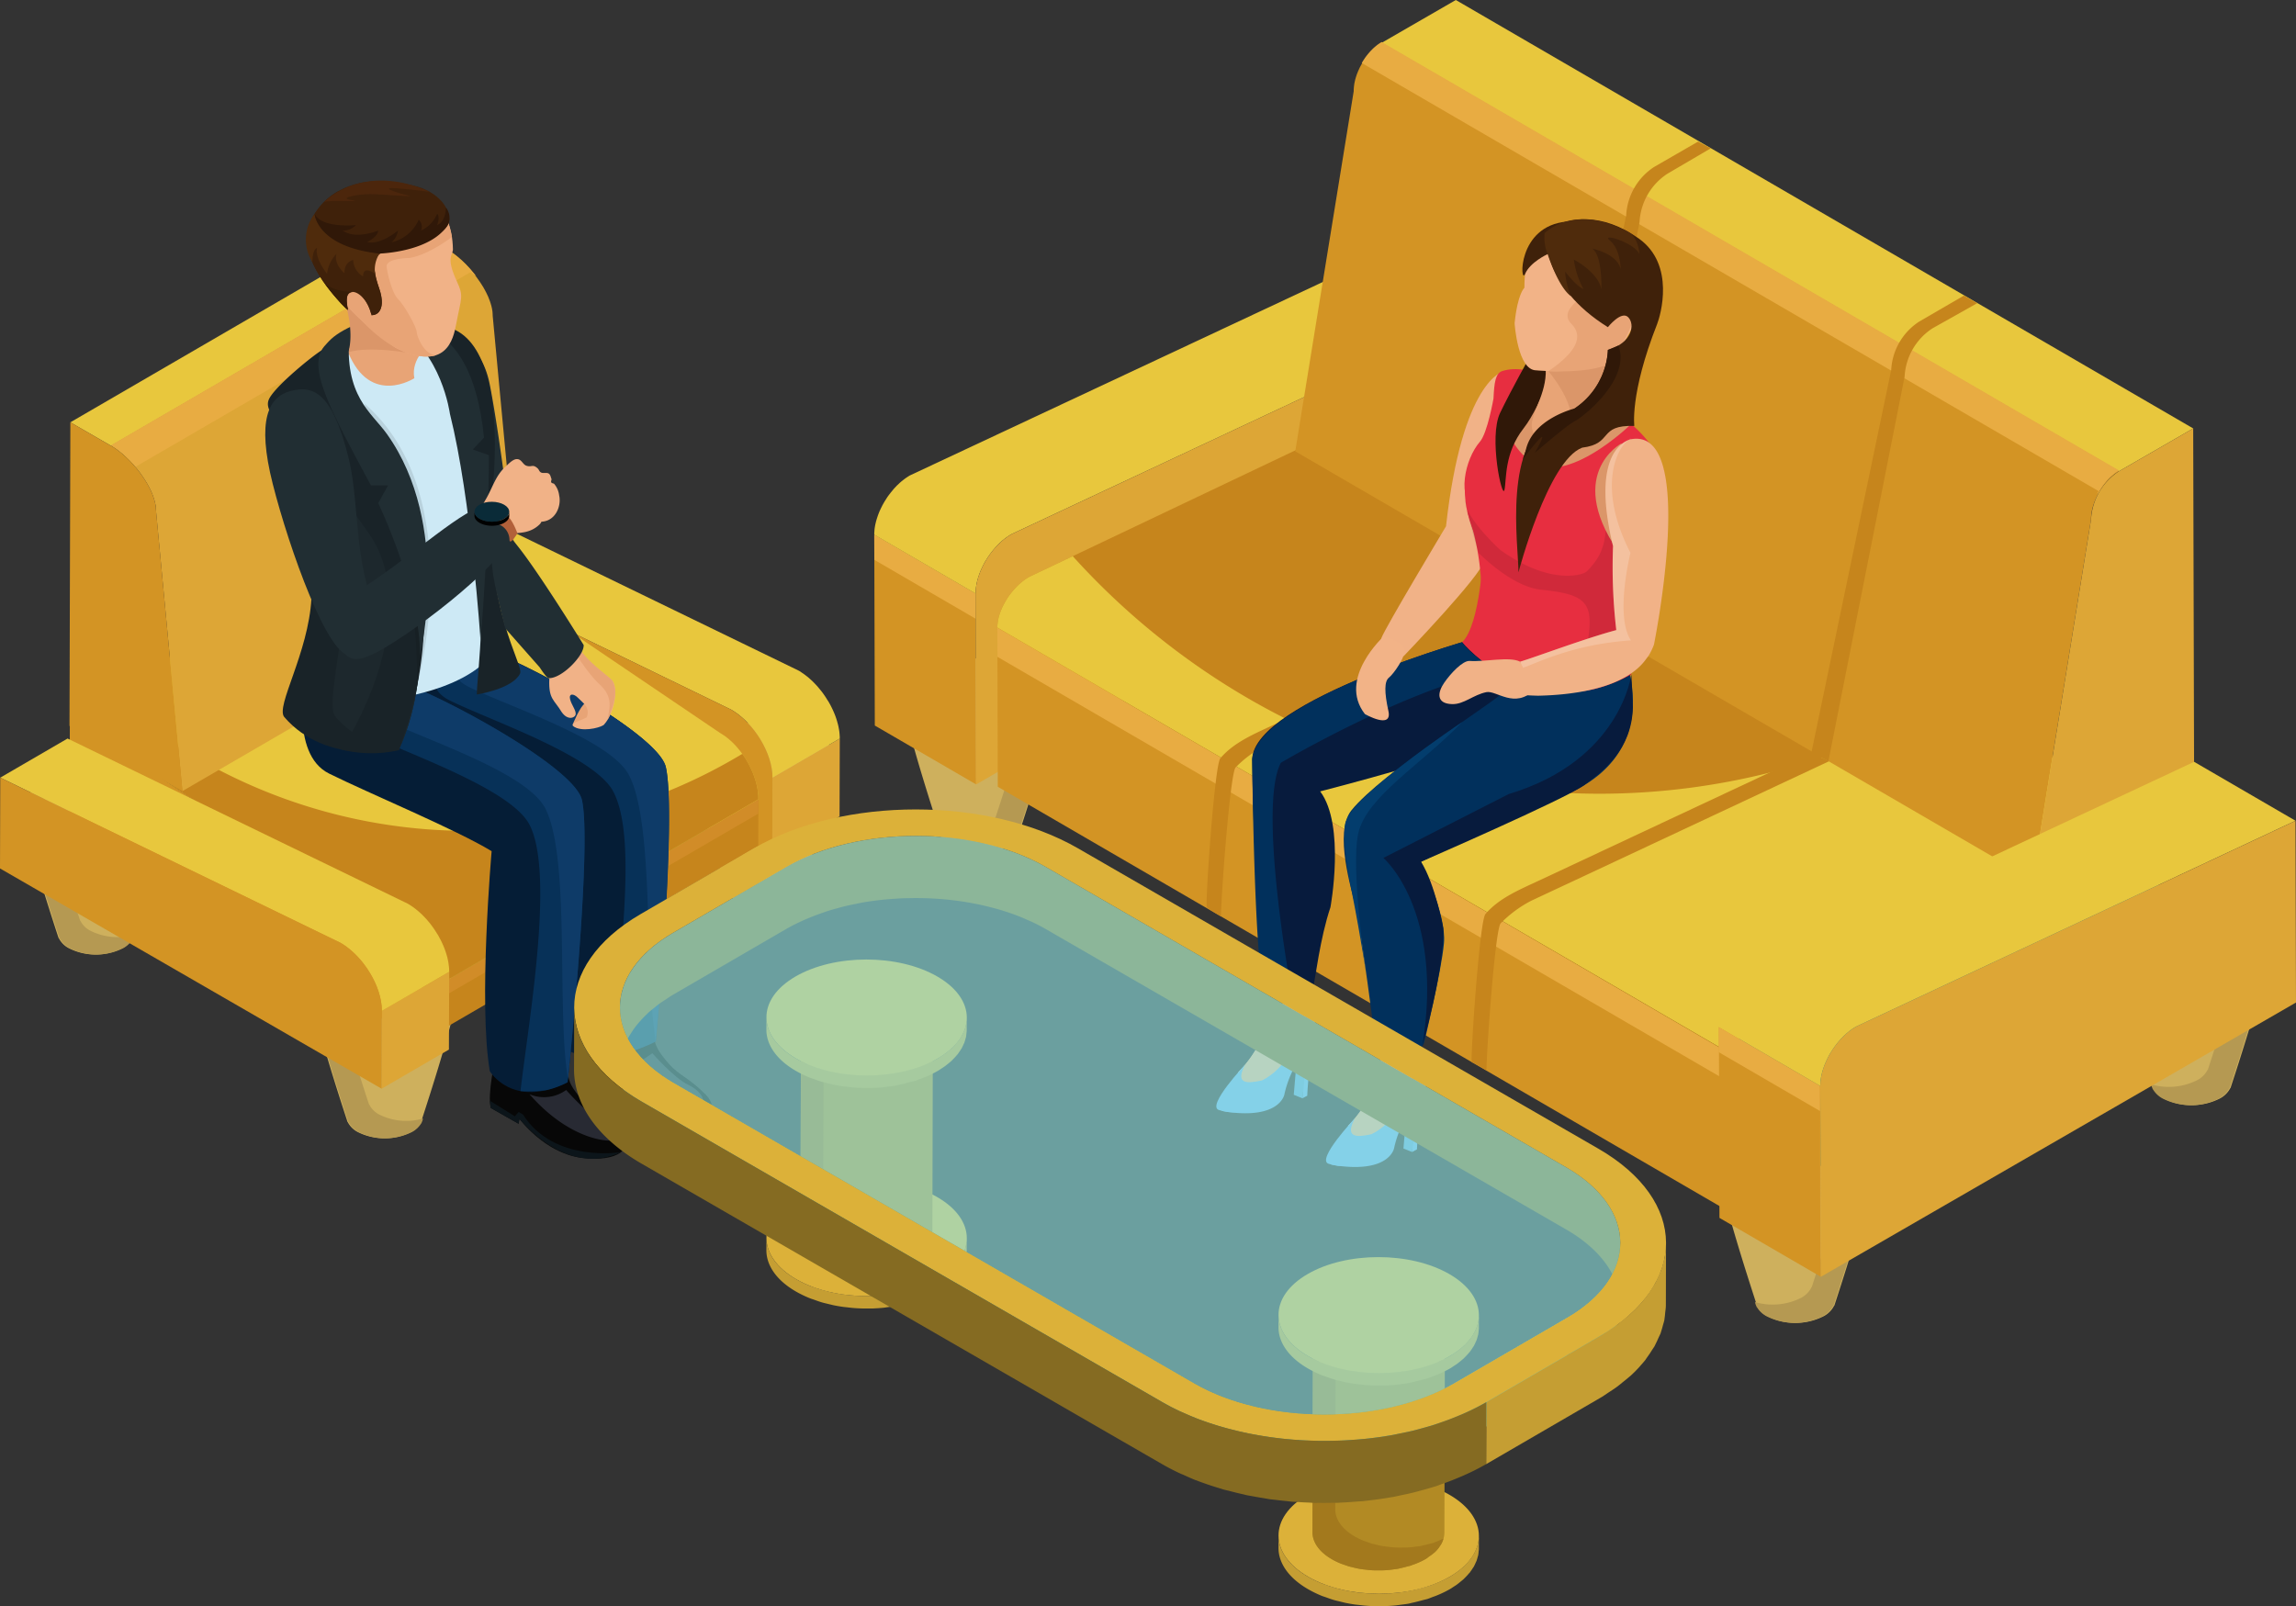
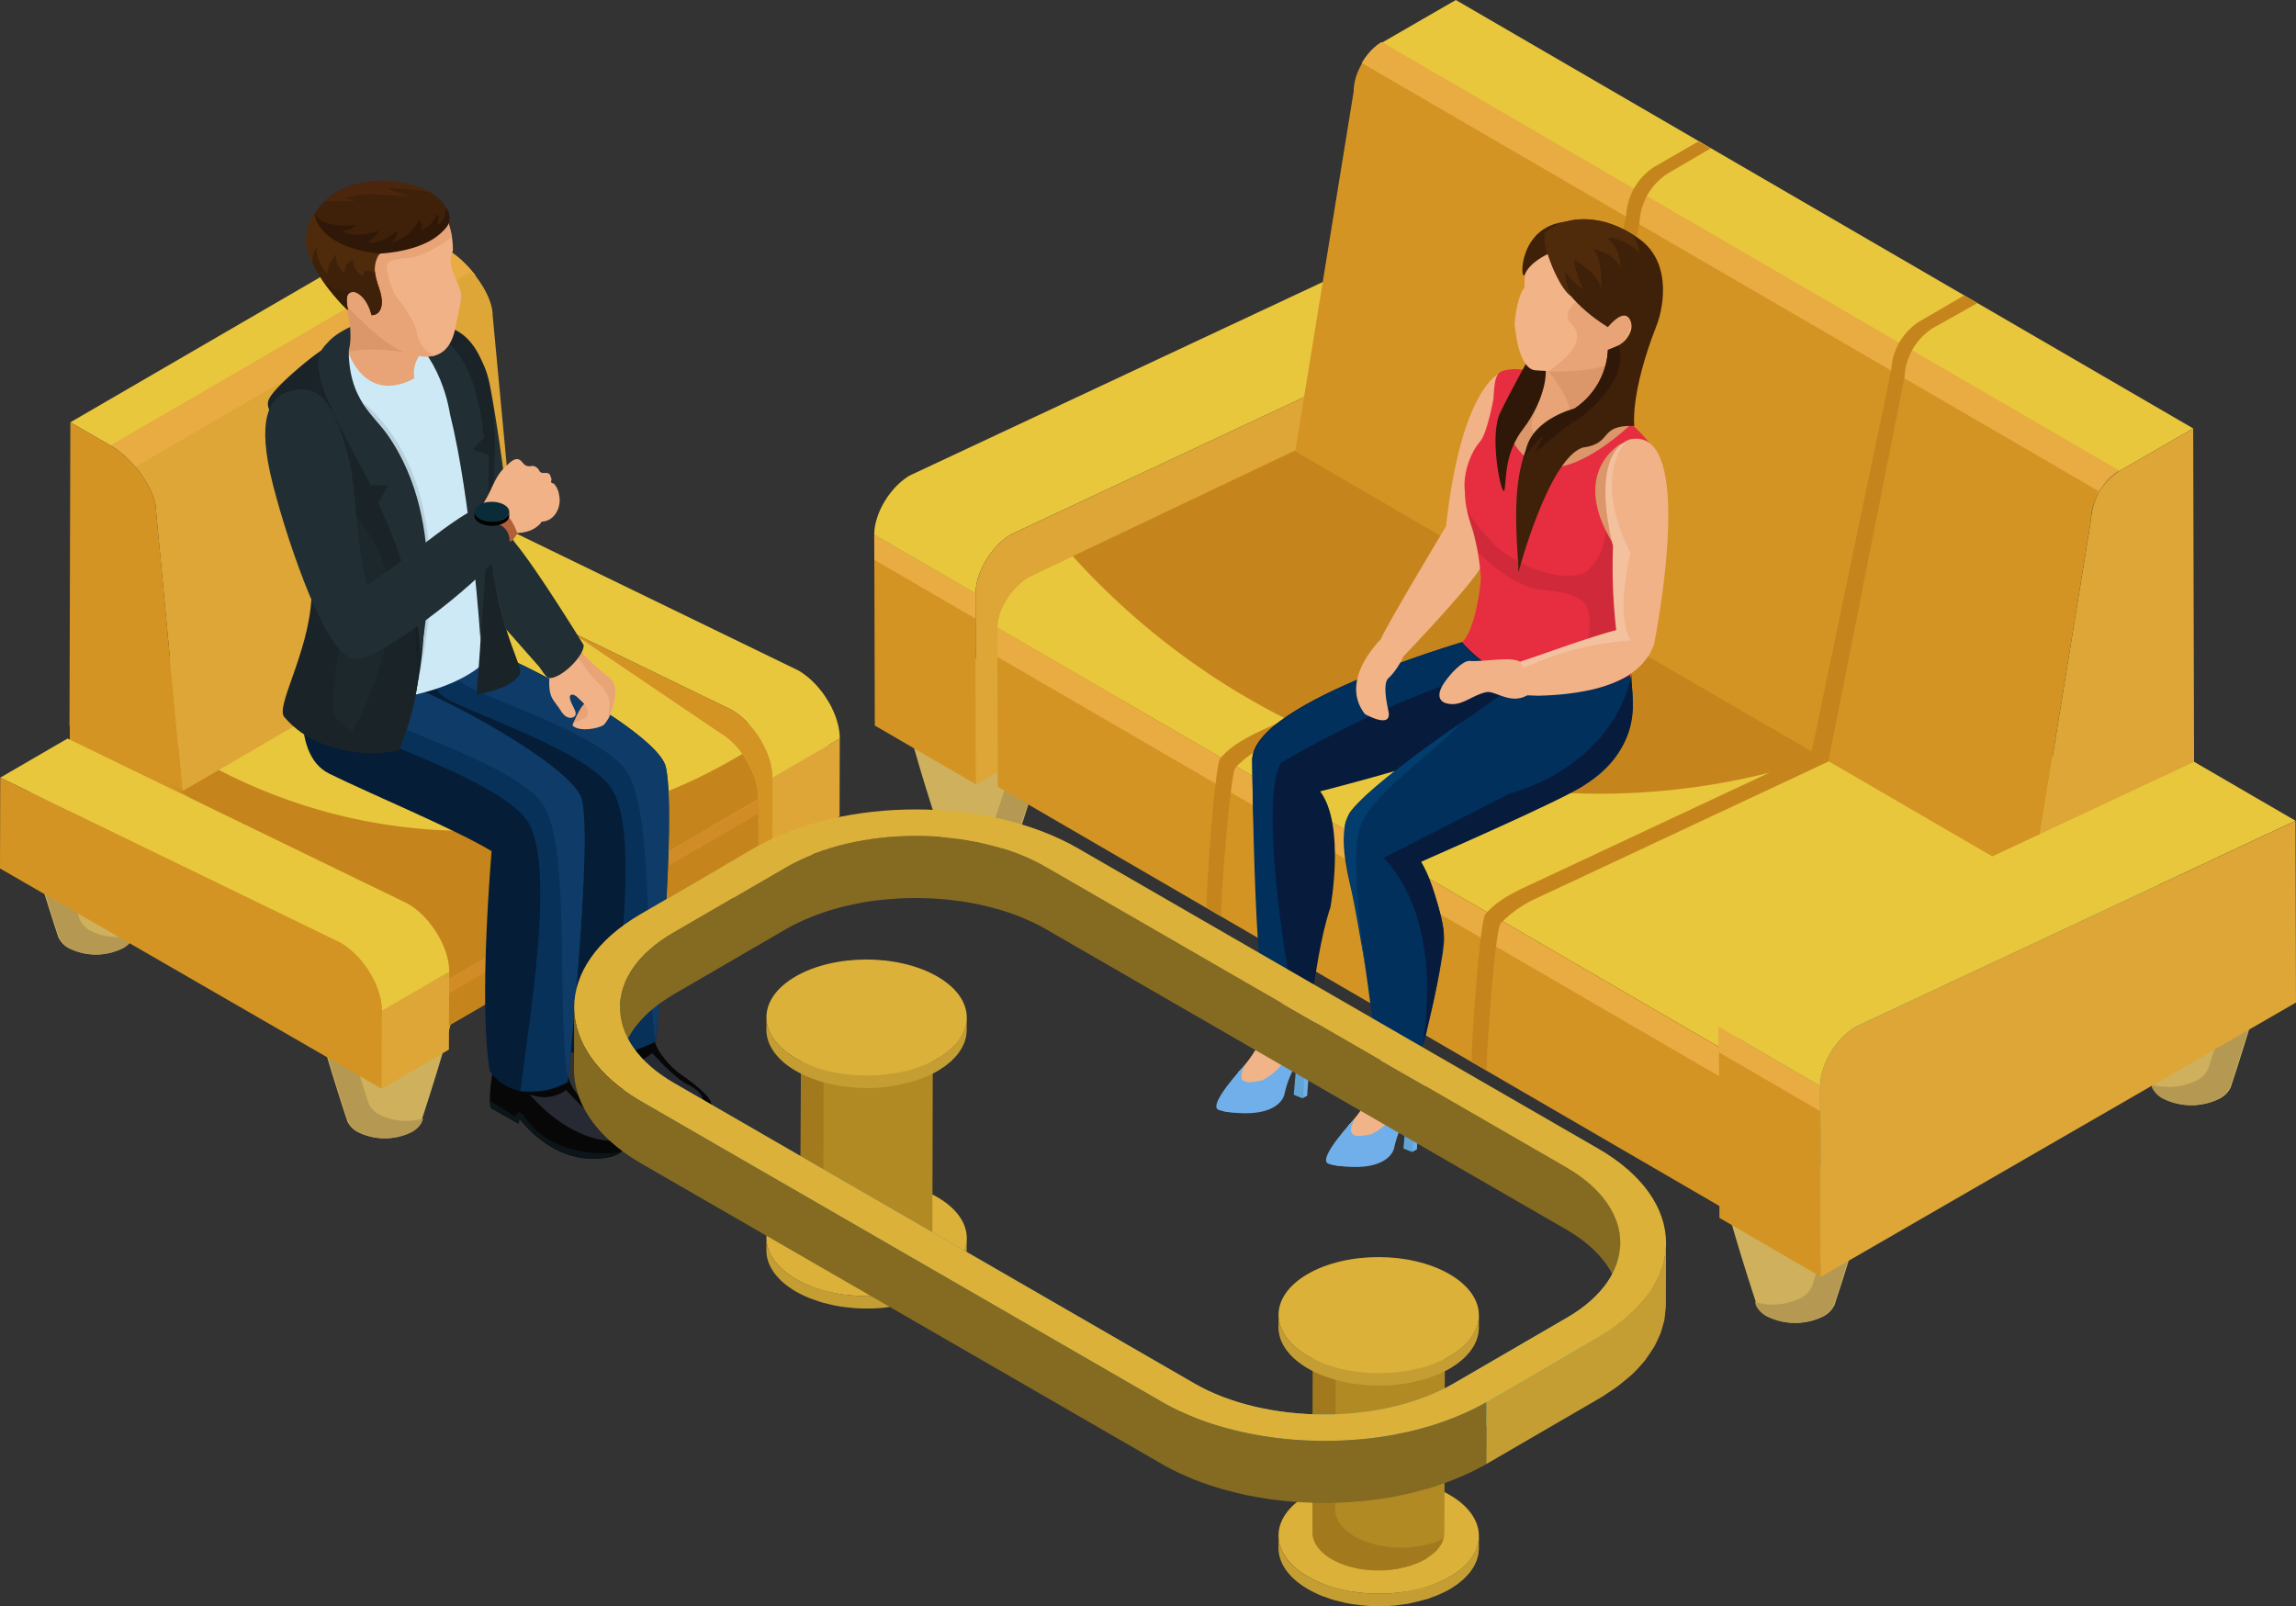
<svg xmlns="http://www.w3.org/2000/svg" id="グループ_189" data-name="グループ 189" width="425.061" height="297.4" viewBox="0 0 425.061 297.4">
  <rect x="0" y="0" width="425.061" height="297.4" fill="#333333" stroke="none" />
  <defs>
    <style>
      .cls-1 {
        fill: none;
      }

      .cls-2 {
        clip-path: url(#clip-path);
      }

      .cls-3 {
        fill: #ceb05d;
      }

      .cls-4 {
        fill: #b59952;
      }

      .cls-5 {
        fill: #d39424;
      }

      .cls-6 {
        fill: #e8ac42;
      }

      .cls-7 {
        fill: #e8c73d;
      }

      .cls-8 {
        fill: #dda636;
      }

      .cls-9 {
        fill: #c6851c;
      }

      .cls-10 {
        fill: #4c7f6a;
      }

      .cls-11 {
        fill: #d18c28;
      }

      .cls-12, .cls-26 {
        fill: #e8a476;
      }

      .cls-13 {
        fill: #f1b488;
      }

      .cls-14 {
        fill: #70afe9;
      }

      .cls-15 {
        fill: #63a4d6;
      }

      .cls-16, .cls-29 {
        fill: #071b3d;
      }

      .cls-16, .cls-17, .cls-25, .cls-26, .cls-35, .cls-36, .cls-39 {
        fill-rule: evenodd;
      }

      .cls-17, .cls-31 {
        fill: #01305c;
      }

      .cls-18, .cls-35 {
        fill: #f1b287;
      }

      .cls-19 {
        fill: #e72e40;
      }

      .cls-20, .cls-25 {
        fill: #db9669;
      }

      .cls-21 {
        opacity: 0.1;
      }

      .cls-22 {
        clip-path: url(#clip-path-3);
      }

      .cls-23 {
        fill: #301808;
      }

      .cls-24 {
        fill: #f2b387;
      }

      .cls-27 {
        fill: #3f210a;
      }

      .cls-28 {
        fill: #4f2b0c;
      }

      .cls-30 {
        fill: #033d6d;
      }

      .cls-32 {
        opacity: 0.2;
      }

      .cls-33 {
        clip-path: url(#clip-path-4);
      }

      .cls-34 {
        fill: #fff;
      }

      .cls-36, .cls-45 {
        fill: #212e33;
      }

      .cls-37 {
        fill: #070707;
      }

      .cls-38 {
        fill: #0c151a;
      }

      .cls-39 {
        fill: #282a33;
      }

      .cls-40 {
        fill: #051d36;
      }

      .cls-41 {
        fill: #073158;
      }

      .cls-42 {
        fill: #0e3b68;
      }

      .cls-43 {
        fill: #cde9f5;
      }

      .cls-44 {
        fill: #192328;
      }

      .cls-46 {
        fill: #1d282d;
      }

      .cls-47 {
        clip-path: url(#clip-path-5);
      }

      .cls-48 {
        fill: #361d07;
      }

      .cls-49 {
        fill: #4c260c;
      }

      .cls-50 {
        fill: #b2603a;
      }

      .cls-51 {
        fill: #0a2b38;
      }

      .cls-52 {
        fill: #c59e33;
      }

      .cls-53 {
        fill: #dcb139;
      }

      .cls-54 {
        fill: #b28a24;
      }

      .cls-55 {
        fill: #a3791d;
      }

      .cls-56 {
        fill: #be9931;
      }

      .cls-57 {
        clip-path: url(#clip-path-6);
      }

      .cls-58 {
        fill: #357f83;
      }

      .cls-59 {
        fill: #856b22;
      }

      .cls-60 {
        clip-path: url(#clip-path-8);
      }

      .cls-61 {
        fill: #3b8e92;
      }

      .cls-62 {
        fill: #3d9397;
      }

      .cls-63 {
        fill: #3f989c;
      }

      .cls-64 {
        fill: #419da1;
      }

      .cls-65 {
        fill: #43a2a6;
      }

      .cls-66 {
        fill: #45a7ab;
      }

      .cls-67 {
        fill: #47acb0;
      }

      .cls-68 {
        fill: #49b0b5;
      }

      .cls-69 {
        fill: #4ebdc2;
      }

      .cls-70 {
        fill: #368387;
      }

      .cls-71 {
        clip-path: url(#clip-path-10);
      }

      .cls-72 {
        clip-path: url(#clip-path-11);
      }

      .cls-73 {
        fill: #39898d;
      }

      .cls-74 {
        fill: #378488;
      }

      .cls-75 {
        opacity: 0.6;
      }

      .cls-76 {
        clip-path: url(#clip-path-13);
      }

      .cls-77 {
        fill: #91e8e8;
      }
    </style>
    <clipPath id="clip-path">
      <rect id="長方形_701" data-name="長方形 701" class="cls-1" width="425.06" height="297.4" />
    </clipPath>
    <clipPath id="clip-path-3">
      <rect id="長方形_693" data-name="長方形 693" class="cls-1" width="35.589" height="44.391" />
    </clipPath>
    <clipPath id="clip-path-4">
      <rect id="長方形_694" data-name="長方形 694" class="cls-1" width="20.803" height="47.567" />
    </clipPath>
    <clipPath id="clip-path-5">
      <rect id="長方形_695" data-name="長方形 695" class="cls-1" width="12.239" height="52.625" />
    </clipPath>
    <clipPath id="clip-path-6">
      <path id="パス_2623" data-name="パス 2623" class="cls-1" d="M60,109.025c-.015,5.07,3.326,10.145,10.015,14.01l.036-11.484c-6.7-3.859-10.038-8.944-10.017-14.014Z" transform="translate(-59.999 -97.537)" />
    </clipPath>
    <clipPath id="clip-path-8">
      <path id="パス_2633" data-name="パス 2633" class="cls-1" d="M151.717,134.176l-.038,11.482c6.567-3.808,9.843-8.812,9.86-13.817l.029-11.488c-.01,5.01-3.3,10.009-9.851,13.823" transform="translate(-151.679 -120.353)" />
    </clipPath>
    <clipPath id="clip-path-10">
      <path id="パス_2642" data-name="パス 2642" class="cls-1" d="M128.217,139.7q-.02,5.737-.033,11.484c8.7,0,17.385-1.918,23.991-5.754.008-3.448.021-8.043.032-11.488-6.6,3.838-15.293,5.758-23.991,5.758" transform="translate(-128.184 -133.945)" />
    </clipPath>
    <clipPath id="clip-path-11">
      <path id="パス_2650" data-name="パス 2650" class="cls-1" d="M115.6,145.425c6.649,3.844,15.364,5.762,24.063,5.762q.011-5.746.033-11.484c-8.7,0-17.418-1.92-24.063-5.758Z" transform="translate(-115.601 -133.945)" />
    </clipPath>
    <clipPath id="clip-path-13">
-       <rect id="長方形_699" data-name="長方形 699" class="cls-1" width="185.191" height="107.127" />
-     </clipPath>
+       </clipPath>
  </defs>
  <g id="グループ_188" data-name="グループ 188" class="cls-2">
    <g id="グループ_170" data-name="グループ 170">
      <g id="グループ_169" data-name="グループ 169" class="cls-2">
        <path id="パス_2477" data-name="パス 2477" class="cls-3" d="M173.49,142.131a3.08,3.08,0,0,1-.249-.746c-1.128-3.461-5.118-15.792-6.3-21.587-1.375-2.784-.159-5.913,3.643-8.1,5.571-3.215,14.567-3.215,20.091,0,3.59,2.088,4.819,5.012,3.727,7.692-1.2,6.06-5.668,19.717-6.494,22.245-.023.08-.054.168-.082.254-.036.1-.054.163-.054.163l-.038.006a4.523,4.523,0,0,1-1.9,1.931,11.559,11.559,0,0,1-10.5,0,4.538,4.538,0,0,1-1.744-1.666h-.038s-.027-.071-.065-.189" transform="translate(151.819 99.709)" />
        <path id="パス_2478" data-name="パス 2478" class="cls-4" d="M178.448,139.648a4.474,4.474,0,0,0,1.9-1.932l.038-.01a.781.781,0,0,1,.052-.166,1.589,1.589,0,0,0,.088-.249c.828-2.524,5.288-16.177,6.494-22.245a5.048,5.048,0,0,0-.49-4.724c.264.138.535.275.8.423,3.586,2.088,4.823,5.012,3.733,7.692-1.211,6.06-5.674,19.717-6.5,22.245-.023.08-.055.168-.084.254-.034.1-.054.163-.054.163l-.034.006a4.5,4.5,0,0,1-1.907,1.93,11.559,11.559,0,0,1-10.5,0,4.538,4.538,0,0,1-1.74-1.666H170.2s-.019-.069-.063-.187a3.436,3.436,0,0,1-.245-.746,11.677,11.677,0,0,0,8.554-.788" transform="translate(155.008 100.657)" />
        <path id="パス_2479" data-name="パス 2479" class="cls-3" d="M94.494,96.6a2.976,2.976,0,0,1-.245-.74c-1.126-3.465-5.123-15.794-6.3-21.6-1.369-2.781-.153-5.909,3.649-8.1,5.565-3.22,14.559-3.22,20.088,0,3.588,2.086,4.815,5.012,3.729,7.684-1.2,6.068-5.663,19.73-6.494,22.26a2.131,2.131,0,0,1-.092.247c-.029.1-.052.161-.052.161l-.036,0a4.388,4.388,0,0,1-1.9,1.935,11.583,11.583,0,0,1-10.5,0A4.679,4.679,0,0,1,94.6,96.795h-.034l-.069-.2" transform="translate(79.745 58.165)" />
        <path id="パス_2480" data-name="パス 2480" class="cls-4" d="M99.453,94.117a4.52,4.52,0,0,0,1.9-1.928l.04-.008a1,1,0,0,1,.054-.166c.029-.084.055-.168.076-.249.836-2.532,5.3-16.186,6.5-22.247a5.087,5.087,0,0,0-.492-4.731c.262.14.543.27.8.43,3.586,2.084,4.819,5.012,3.727,7.684-1.2,6.068-5.672,19.73-6.493,22.26-.033.073-.055.159-.092.247s-.059.161-.059.161l-.025,0a4.466,4.466,0,0,1-1.914,1.933,11.567,11.567,0,0,1-10.491,0,4.685,4.685,0,0,1-1.752-1.662h-.031s-.027-.08-.067-.193a2.672,2.672,0,0,1-.237-.74,11.708,11.708,0,0,0,8.55-.8" transform="translate(82.938 59.112)" />
        <path id="パス_2481" data-name="パス 2481" class="cls-3" d="M211.844,121.047a2.491,2.491,0,0,1-.241-.738c-1.138-3.467-5.127-15.8-6.3-21.6-1.367-2.775-.153-5.905,3.639-8.1,5.573-3.207,14.567-3.207,20.091,0,3.593,2.088,4.829,5.012,3.731,7.7-1.2,6.058-5.668,19.722-6.5,22.245a2.164,2.164,0,0,1-.082.252,1.626,1.626,0,0,1-.057.172l-.027,0a4.531,4.531,0,0,1-1.91,1.932,11.575,11.575,0,0,1-10.507,0,4.591,4.591,0,0,1-1.736-1.671h-.036s-.029-.071-.063-.189" transform="translate(186.816 80.474)" />
        <path id="パス_2482" data-name="パス 2482" class="cls-4" d="M216.8,118.566a4.491,4.491,0,0,0,1.909-1.93l.029,0s.027-.073.057-.174c.034-.078.05-.163.08-.245.838-2.53,5.293-16.181,6.5-22.247a5.04,5.04,0,0,0-.49-4.725c.268.134.545.277.8.417,3.586,2.086,4.817,5.012,3.725,7.7-1.2,6.058-5.664,19.722-6.5,22.245-.031.088-.052.17-.086.252-.031.1-.056.172-.056.172l-.029,0a4.555,4.555,0,0,1-1.909,1.93,11.555,11.555,0,0,1-10.5,0,4.61,4.61,0,0,1-1.75-1.671h-.033s-.027-.069-.069-.187a3.2,3.2,0,0,1-.239-.738,11.69,11.69,0,0,0,8.552-.794" transform="translate(190.004 81.422)" />
        <path id="パス_2483" data-name="パス 2483" class="cls-5" d="M103.386,62.672l-18.751-10.9.1,35.337,18.758,10.9Z" transform="translate(77.219 47.235)" />
        <path id="パス_2484" data-name="パス 2484" class="cls-6" d="M103.386,67.323l-18.741-10.9-.01-4.651,18.751,10.9.105,35.341-.015-.008Z" transform="translate(77.219 47.235)" />
        <path id="パス_2485" data-name="パス 2485" class="cls-7" d="M106.313,78.465l-.01.019a13.388,13.388,0,0,0-.926,1.358c-.021.027-.054.075-.078.109a16.029,16.029,0,0,0-.78,1.486l-.008.019a12.431,12.431,0,0,0-.606,1.555v0a12.868,12.868,0,0,0-.381,1.543.187.187,0,0,1,0,.046,8.759,8.759,0,0,0-.134,1.5L84.636,75.2v-.264a1.573,1.573,0,0,1,.017-.281c.006-.1.006-.187.015-.289s.023-.182.031-.285.027-.2.044-.295.031-.2.05-.3.04-.208.063-.3.054-.21.075-.314.055-.21.084-.316.057-.212.1-.321c0-.027.019-.059.023-.1a.1.1,0,0,0,.021-.046,1.291,1.291,0,0,1,.057-.164,3.2,3.2,0,0,1,.1-.306c.038-.1.073-.2.109-.3a2.646,2.646,0,0,0,.117-.3c.048-.1.086-.2.13-.295.017-.05.048-.105.073-.159a.192.192,0,0,1,.025-.04c.011-.034.031-.069.044-.1.046-.111.1-.218.161-.333s.117-.243.184-.371c.107-.187.21-.381.329-.572.015-.033.038-.067.055-.1s.05-.076.073-.113c.13-.2.254-.407.382-.606s.26-.373.4-.558c.042-.061.088-.113.14-.176a.134.134,0,0,1,.029-.038c.036-.052.071-.1.111-.153l.266-.319c.086-.109.17-.208.256-.312s.18-.2.268-.3c.065-.065.136-.14.2-.21l.013-.008a.649.649,0,0,0,.065-.076c.094-.1.2-.189.3-.285l.3-.291c.109-.086.21-.182.312-.266.078-.067.159-.128.241-.191a.287.287,0,0,1,.042-.038.082.082,0,0,1,.033-.023c.1-.08.2-.159.308-.239s.2-.143.308-.214.2-.14.3-.2.2-.128.3-.186l.071-.038L172.592,26.1l18.764,10.9L110.017,75.11a12.091,12.091,0,0,0-2.582,2.042c0,.01-.013.013-.013.021a16.348,16.348,0,0,0-1.109,1.291" transform="translate(77.22 23.809)" />
        <path id="パス_2486" data-name="パス 2486" class="cls-8" d="M101.07,69.911C97.4,72.03,94.432,76.952,94.44,80.9l.105,35.341,87.964-50.785-.1-33.66Z" transform="translate(86.165 29.009)" />
        <path id="パス_2487" data-name="パス 2487" class="cls-5" d="M233.056,140.09,96.551,60.764l.08,29.475,136.511,79.324Z" transform="translate(88.091 55.44)" />
        <path id="パス_2488" data-name="パス 2488" class="cls-6" d="M231.2,144.43,96.564,66.183l-.013-5.42,137.125,79.79-.534,30.248-1.87-1.09Z" transform="translate(88.091 55.44)" />
        <path id="パス_2489" data-name="パス 2489" class="cls-9" d="M236.679,153.43c-.008.015-.021.017-.027.023a14.249,14.249,0,0,0-.977,1.105.087.087,0,0,1-.034.029c-.281.373-.56.759-.807,1.155-.034.05-.063.1-.1.149-.239.39-.469.794-.669,1.2l-.019.04a12.074,12.074,0,0,0-.53,1.3c0,.008,0,.015-.008.019a8.811,8.811,0,0,0-.337,1.316v0a6.639,6.639,0,0,0-.12,1.268L96.551,81.709v-.2a2.2,2.2,0,0,0,.011-.22c0-.075.013-.151.021-.228s.019-.149.023-.224.021-.149.036-.231a1.007,1.007,0,0,1,.023-.149l0-.033c0-.013.006-.033.011-.05.019-.084.031-.163.048-.247s.044-.163.061-.245.042-.163.067-.245.042-.172.075-.262a1.732,1.732,0,0,1,.084-.241l0-.034a2.049,2.049,0,0,1,.08-.218c.025-.08.054-.155.088-.247.036-.076.059-.161.094-.237s.075-.163.107-.243.069-.166.109-.251a.666.666,0,0,1,.059-.1l0-.025a1.312,1.312,0,0,1,.075-.136c.054-.113.109-.22.172-.335.082-.164.184-.331.275-.488l.013,0-.013-.013c.048-.075.1-.157.153-.235a1.8,1.8,0,0,1,.1-.164c.052-.082.105-.17.153-.251.124-.17.241-.344.365-.516.092-.111.174-.226.256-.335.017-.017.025-.034.044-.054l0,0c.067-.082.13-.163.2-.245s.153-.18.235-.27a2.64,2.64,0,0,1,.245-.275c.082-.094.17-.18.258-.273a.636.636,0,0,0,.05-.046c.01-.021.025-.027.033-.038a2.181,2.181,0,0,1,.193-.184c.092-.1.185-.184.279-.268s.2-.17.294-.256.2-.166.295-.241.2-.161.3-.229.193-.138.287-.2.187-.128.291-.193.189-.119.295-.172a.5.5,0,0,0,.059-.042L175.02,37.808l136.506,79.325L238.97,151.64a13,13,0,0,0-1.172.8c-.021.013-.021.017-.031.021a11.749,11.749,0,0,0-1.088.968" transform="translate(88.091 34.495)" />
        <path id="パス_2490" data-name="パス 2490" class="cls-7" d="M96.564,66.649c0-.075.013-.151.021-.228s.019-.149.023-.224.019-.149.036-.231a1.024,1.024,0,0,1,.023-.151l0-.031c0-.013.006-.034.011-.052.017-.084.029-.163.048-.245s.042-.163.059-.245.044-.163.067-.245.044-.172.075-.262a2.024,2.024,0,0,1,.084-.241l0-.036c.023-.069.05-.143.08-.218s.055-.155.088-.247c.038-.076.061-.161.1-.237s.073-.163.107-.243.069-.166.107-.251a.839.839,0,0,1,.061-.1l0-.025A.92.92,0,0,1,97.633,63c.054-.115.107-.222.17-.335.082-.164.184-.333.277-.488l.013,0-.013-.015c.046-.075.1-.157.151-.235.033-.059.065-.107.1-.164.05-.082.1-.17.153-.251.122-.17.241-.342.363-.514.092-.113.174-.226.256-.335.019-.019.027-.034.046-.054l0,0c.069-.082.132-.163.2-.245s.153-.182.235-.272a2.618,2.618,0,0,1,.245-.273c.082-.094.17-.18.258-.275.019-.021.034-.029.048-.044l.034-.04c.065-.065.12-.124.191-.184.092-.094.187-.182.281-.266s.193-.17.294-.256.2-.168.293-.241.207-.161.3-.229.191-.138.287-.2.187-.128.289-.191.191-.12.3-.172c.015-.011.038-.029.059-.042l8.047-3.825c24.28,26.875,59.259,43.985,97.638,43.985a129.612,129.612,0,0,0,65.029-17.613l38.337,22.272L238.972,137a13.291,13.291,0,0,0-1.174.8c-.019.013-.019.017-.029.021a11.5,11.5,0,0,0-1.088.968c-.008.013-.021.015-.027.021a14.239,14.239,0,0,0-.979,1.105.1.1,0,0,1-.033.029c-.283.373-.56.761-.807,1.157-.036.05-.063.1-.1.149-.239.39-.469.794-.671,1.2a.193.193,0,0,0-.017.04,11.56,11.56,0,0,0-.532,1.3c0,.008,0,.015-.008.019a8.838,8.838,0,0,0-.335,1.314v0a6.621,6.621,0,0,0-.12,1.266L96.551,67.071v-.2c.01-.076.01-.149.013-.218" transform="translate(88.091 49.132)" />
        <path id="パス_2491" data-name="パス 2491" class="cls-10" d="M173.845,113.8c-3.278,1.893-5.926,6.1-5.915,9.394l.086,29.474,78.465-45.3L246.4,79.287Z" transform="translate(153.216 72.34)" />
        <path id="パス_2492" data-name="パス 2492" class="cls-7" d="M283.993,79.33,147.483,0,133.754,7.929l136.5,79.327Z" transform="translate(122.035 0)" />
        <path id="パス_2493" data-name="パス 2493" class="cls-5" d="M136.21,13.107V12.88c0-.084.006-.166.015-.249a1.426,1.426,0,0,1,.023-.258,1.447,1.447,0,0,1,.023-.254c.015-.084.025-.172.036-.258l0-.025c.015-.082.023-.159.044-.241s.034-.18.054-.266.046-.187.065-.273a2.321,2.321,0,0,1,.069-.275c.021-.061.038-.128.061-.193,0-.021.01-.04.015-.065l.006-.015a1.746,1.746,0,0,1,.092-.272,2.132,2.132,0,0,1,.084-.266c.029-.08.067-.164.1-.252s.069-.168.1-.252c.034-.067.057-.134.084-.2l.008,0a.167.167,0,0,1,.015-.044l.119-.254c.038-.092.08-.178.122-.273.059-.1.117-.208.17-.317s.119-.208.178-.312a.179.179,0,0,1,.048-.076.283.283,0,0,1,.029-.059c.122-.2.249-.415.392-.614.1-.159.207-.314.319-.463V6.839c.08-.1.155-.2.229-.295s.14-.172.2-.254.136-.153.2-.231.134-.155.2-.224a.076.076,0,0,0,.031-.042.037.037,0,0,0,.023-.025,1.131,1.131,0,0,0,.157-.161c.073-.071.145-.143.222-.212s.151-.142.228-.21.157-.138.229-.2a.619.619,0,0,1,.113-.088l.029-.029c.034-.025.063-.048.09-.071.078-.055.153-.119.228-.176a1.837,1.837,0,0,1,.229-.153,1.562,1.562,0,0,1,.216-.151c.078-.052.149-.088.222-.134a.493.493,0,0,1,.054-.033l136.5,79.327a8.418,8.418,0,0,0-1.029.713.2.2,0,0,0-.034.034,10.447,10.447,0,0,0-.949.878c0,.011-.019.015-.023.021a12.248,12.248,0,0,0-1.625,2.213.071.071,0,0,0-.017.031,12.381,12.381,0,0,0-1.1,2.521,9.013,9.013,0,0,0-.4,2.557l-10.82,66.677L125.39,79.786Z" transform="translate(114.403 3.783)" />
        <path id="パス_2494" data-name="パス 2494" class="cls-6" d="M268.3,87.262,131.829,7.956l.034-.055a.38.38,0,0,1,.031-.054c.12-.21.249-.413.39-.614.1-.161.207-.321.319-.463v0c.08-.107.155-.2.237-.3.063-.084.132-.17.2-.252s.138-.159.2-.233.134-.151.2-.218a.113.113,0,0,0,.031-.048L133.5,5.7c.057-.061.109-.109.163-.161.065-.076.136-.145.212-.222s.151-.136.228-.21.157-.132.229-.2c.038-.025.078-.065.115-.09a.27.27,0,0,0,.034-.029,1.037,1.037,0,0,0,.082-.071c.078-.057.153-.122.228-.176a2.755,2.755,0,0,1,.231-.159c.069-.048.143-.1.214-.147s.149-.094.222-.134a.4.4,0,0,0,.054-.033L272.012,83.4a8.162,8.162,0,0,0-1.029.715c-.01.011-.025.015-.033.034a8.15,8.15,0,0,0-.949.882.066.066,0,0,0-.023.015,12.58,12.58,0,0,0-1.625,2.211c-.008.01-.008.021-.017.038-.461.8-.394.176-.038-.029" transform="translate(120.278 3.708)" />
        <path id="パス_2495" data-name="パス 2495" class="cls-8" d="M212.765,49.409a11.4,11.4,0,0,0-5.177,8.969l-10.82,66.675,29.908-17.269-.174-66.3Z" transform="translate(179.527 37.847)" />
        <path id="パス_2496" data-name="パス 2496" class="cls-9" d="M172.135,19.648a11.392,11.392,0,0,0-5.177,8.967l-14.09,71.171-3.178-1.731,14.794-70.681A11.418,11.418,0,0,1,169.66,18.4l8.13-4.691,2.369,1.233Z" transform="translate(136.573 12.511)" />
        <path id="パス_2497" data-name="パス 2497" class="cls-9" d="M197.793,34.674a11.377,11.377,0,0,0-5.177,8.971l-14.1,71.167-3.169-1.5L190.135,42.4a11.383,11.383,0,0,1,5.177-8.963l8.284-4.817,2.469,1.406Z" transform="translate(159.985 26.113)" />
        <path id="パス_2498" data-name="パス 2498" class="cls-5" d="M185.164,110.352,166.4,99.442l.1,35.337,18.768,10.9Z" transform="translate(151.823 90.728)" />
        <path id="パス_2499" data-name="パス 2499" class="cls-7" d="M189.234,124.814a.1.1,0,0,1-.042.038q-.565.6-1.092,1.266a.18.18,0,0,1-.038.063,15.572,15.572,0,0,0-.891,1.306.988.988,0,0,1-.1.147,14.734,14.734,0,0,0-1.383,3.043l-.008.017a10.522,10.522,0,0,0-.379,1.541c0,.013-.008.023-.008.033a9.793,9.793,0,0,0-.132,1.509l-18.76-10.91c0-.082,0-.17.008-.258a1.929,1.929,0,0,1,.013-.279c.012-.1.017-.193.021-.287s.025-.191.033-.285.027-.2.038-.3c.01-.034.013-.057.019-.088a.224.224,0,0,1,.01-.055c.008-.052.013-.107.025-.157.021-.105.044-.2.065-.31s.052-.207.077-.31.05-.214.073-.308c.033-.109.063-.214.1-.323.011-.033.017-.069.032-.1a.357.357,0,0,1,.006-.052c.023-.055.038-.1.057-.153.033-.1.075-.21.1-.31s.075-.2.119-.3a2.6,2.6,0,0,1,.119-.3c.044-.1.086-.2.132-.3.017-.05.046-.1.065-.159,0-.017.021-.033.023-.054.019-.034.027-.063.042-.092.054-.107.1-.218.159-.323.065-.128.128-.241.189-.369.1-.193.208-.382.327-.574a.749.749,0,0,1,.046-.08c.044-.065.086-.136.126-.2.117-.189.224-.373.348-.551s.254-.375.392-.56c.044-.059.09-.113.136-.172.006-.019.023-.032.036-.057.034-.04.071-.092.107-.138.086-.111.174-.216.27-.321s.17-.208.256-.308.18-.2.273-.3c.063-.065.132-.134.2-.212l.01,0a.456.456,0,0,1,.071-.078c.094-.1.2-.191.294-.283.1-.107.207-.2.306-.287s.208-.193.31-.279c.088-.067.163-.134.249-.193l.019-.027c.017-.008.04-.017.048-.033.1-.076.2-.157.31-.239s.2-.149.308-.214.2-.136.3-.2.2-.119.306-.178a.158.158,0,0,1,.069-.044l81.335-38.108,18.768,10.908L191.8,122.783a10.228,10.228,0,0,0-1.327.9.026.026,0,0,1-.013.015,13.151,13.151,0,0,0-1.224,1.113" transform="translate(151.823 67.302)" />
        <path id="パス_2500" data-name="パス 2500" class="cls-9" d="M145.218,131.678c-3.767-2.186-2.345-1.26-2.712-1.469-.335-.2,1.409-26.188,2.507-27.471,2.549-2.979,6.238-4.485,10.084-6.282q25.137-11.781,50.253-23.549l3.306,1.52Q197.183,79.8,185.7,85.181L160.878,96.812q-3.7,1.727-7.41,3.469a22.478,22.478,0,0,0-5.62,4.154c-1.044,1.069-2.647,23.96-2.63,27.244" transform="translate(129.981 66.519)" />
        <path id="パス_2501" data-name="パス 2501" class="cls-9" d="M119.473,116.937c-3.767-2.186-2.251-1.614-2.624-1.828-.333-.191,1.409-26.18,2.507-27.462,2.545-2.979,6.244-4.488,10.088-6.294q25.132-11.767,50.244-23.538L183,59.323Q171.53,64.71,160.049,70.086q-12.412,5.806-24.823,11.627c-2.467,1.153-4.938,2.318-7.41,3.469a22.542,22.542,0,0,0-5.63,4.158c-1.035,1.063-2.729,24.314-2.714,27.6" transform="translate(106.572 52.75)" />
        <path id="パス_2502" data-name="パス 2502" class="cls-8" d="M182.848,117.579c-3.662,2.113-6.642,7.039-6.634,11l.109,35.331,87.964-50.787-.092-33.65Z" transform="translate(160.774 72.506)" />
        <path id="パス_2503" data-name="パス 2503" class="cls-6" d="M185.137,114.995l-18.745-10.9-.015-4.655,18.76,10.91.105,35.331-.021-.01Z" transform="translate(151.798 90.728)" />
        <path id="パス_2504" data-name="パス 2504" class="cls-3" d="M50.425,123.59a2.782,2.782,0,0,0,.231-.708c1.075-3.3,4.878-15.035,6-20.549,1.3-2.66.151-5.638-3.467-7.72-5.3-3.06-13.861-3.06-19.128,0-3.421,1.983-4.588,4.779-3.542,7.319,1.146,5.775,5.389,18.776,6.183,21.18.021.075.052.161.075.243s.055.157.055.157h.029a4.316,4.316,0,0,0,1.817,1.845,11.071,11.071,0,0,0,9.994,0,4.394,4.394,0,0,0,1.658-1.589h.034s.025-.073.063-.178" transform="translate(27.505 84.23)" />
        <path id="パス_2505" data-name="パス 2505" class="cls-4" d="M42.6,121.228a4.293,4.293,0,0,1-1.819-1.842H40.75s-.027-.069-.057-.164c-.033-.078-.05-.159-.084-.239-.786-2.406-5.028-15.4-6.179-21.178a4.818,4.818,0,0,1,.474-4.5c-.256.138-.514.262-.761.4-3.416,1.983-4.588,4.779-3.549,7.321,1.144,5.775,5.385,18.776,6.181,21.18.029.075.046.161.08.243a1.428,1.428,0,0,1,.05.157h.034a4.308,4.308,0,0,0,1.815,1.844,11.051,11.051,0,0,0,9.99,0,4.383,4.383,0,0,0,1.664-1.587h.036s.019-.075.057-.178a2.762,2.762,0,0,0,.226-.708,11.157,11.157,0,0,1-8.131-.753" transform="translate(27.579 85.131)" />
        <path id="パス_2506" data-name="パス 2506" class="cls-3" d="M87.169,101.161a2.379,2.379,0,0,0,.231-.7c1.086-3.3,4.88-15.039,6-20.554,1.306-2.654.145-5.63-3.469-7.716-5.3-3.056-13.855-3.056-19.126,0-3.416,1.987-4.588,4.775-3.54,7.324,1.142,5.772,5.385,18.772,6.175,21.178.025.078.059.163.082.239s.052.157.052.157l.033.01a4.365,4.365,0,0,0,1.809,1.838,11.032,11.032,0,0,0,10,0,4.458,4.458,0,0,0,1.662-1.585h.033s.025-.075.061-.191" transform="translate(61.033 63.776)" />
        <path id="パス_2507" data-name="パス 2507" class="cls-4" d="M79.345,98.8a4.234,4.234,0,0,1-1.817-1.834l-.031-.008a1.408,1.408,0,0,0-.054-.164c-.034-.078-.055-.157-.086-.231-.782-2.41-5.028-15.412-6.175-21.182a4.785,4.785,0,0,1,.467-4.494c-.26.124-.514.258-.763.4-3.417,1.987-4.584,4.775-3.546,7.324,1.147,5.773,5.387,18.774,6.185,21.18a1.835,1.835,0,0,0,.078.239,1.347,1.347,0,0,1,.048.157l.036.008a4.294,4.294,0,0,0,1.807,1.838,11.04,11.04,0,0,0,10,0,4.5,4.5,0,0,0,1.662-1.585h.031s.025-.073.063-.189a2.755,2.755,0,0,0,.226-.7,11.139,11.139,0,0,1-8.133-.755" transform="translate(61.106 64.679)" />
        <path id="パス_2508" data-name="パス 2508" class="cls-3" d="M22.456,105.795a2.8,2.8,0,0,0,.231-.71c1.082-3.3,4.88-15.039,6-20.552,1.3-2.652.151-5.632-3.469-7.715-5.3-3.062-13.857-3.062-19.12,0C2.678,78.8,1.508,81.59,2.548,84.139c1.144,5.772,5.391,18.77,6.181,21.178.025.076.05.157.084.237a1.138,1.138,0,0,0,.052.161l.033,0a4.25,4.25,0,0,0,1.807,1.842,11.012,11.012,0,0,0,10,0,4.451,4.451,0,0,0,1.66-1.585H22.4l.059-.178" transform="translate(1.99 67.992)" />
        <path id="パス_2509" data-name="パス 2509" class="cls-4" d="M14.63,103.419a4.206,4.206,0,0,1-1.817-1.834l-.027,0s-.023-.065-.052-.163a1.667,1.667,0,0,1-.086-.237c-.786-2.406-5.037-15.4-6.183-21.174a4.792,4.792,0,0,1,.47-4.494c-.258.13-.511.258-.761.4C2.76,77.9,1.588,80.682,2.628,83.231c1.146,5.775,5.395,18.774,6.187,21.181a1.807,1.807,0,0,0,.078.237c.027.092.048.161.048.161l.031,0a4.326,4.326,0,0,0,1.819,1.842,11.02,11.02,0,0,0,9.992,0,4.4,4.4,0,0,0,1.66-1.589h.033s.031-.073.061-.174a2.687,2.687,0,0,0,.235-.71,11.092,11.092,0,0,1-8.141-.763" transform="translate(2.063 68.898)" />
        <path id="パス_2510" data-name="パス 2510" class="cls-3" d="M59.205,83.368a2.681,2.681,0,0,0,.233-.7c1.079-3.3,4.878-15.037,5.991-20.554,1.3-2.652.153-5.622-3.471-7.715-5.292-3.06-13.853-3.06-19.12,0-3.421,1.989-4.582,4.775-3.54,7.317,1.144,5.777,5.385,18.778,6.181,21.187.023.075.052.153.075.233.033.1.057.161.057.161l.027,0a4.311,4.311,0,0,0,1.815,1.84,10.989,10.989,0,0,0,9.994,0,4.391,4.391,0,0,0,1.66-1.583h.029s.031-.075.069-.187" transform="translate(35.519 47.538)" />
        <path id="パス_2511" data-name="パス 2511" class="cls-4" d="M51.381,81.015a4.25,4.25,0,0,1-1.819-1.847l-.034,0s-.019-.063-.046-.159a1.994,1.994,0,0,1-.086-.239c-.788-2.408-5.035-15.4-6.181-21.176a4.8,4.8,0,0,1,.467-4.5c-.251.13-.514.262-.759.4-3.414,1.989-4.588,4.775-3.544,7.319C40.52,66.588,44.77,79.588,45.556,82c.027.075.048.153.078.233a1.413,1.413,0,0,1,.052.161l.038,0a4.3,4.3,0,0,0,1.805,1.84,11.012,11.012,0,0,0,10,0,4.424,4.424,0,0,0,1.656-1.585h.04s.019-.075.052-.185a2.446,2.446,0,0,0,.241-.7,11.152,11.152,0,0,1-8.137-.748" transform="translate(35.592 48.442)" />
        <path id="パス_2512" data-name="パス 2512" class="cls-8" d="M74.8,78.747l12.459-7.238-.04,14.414L74.76,93.161Z" transform="translate(68.21 65.243)" />
        <path id="パス_2513" data-name="パス 2513" class="cls-7" d="M103.786,89.095c.01.015.023.029.027.034a16.542,16.542,0,0,1,1.272,1.465c.015.019.025.04.04.057a16.881,16.881,0,0,1,1.017,1.478c.048.075.1.145.143.216.321.551.618,1.1.88,1.668.011.01.011.025.019.031a13.508,13.508,0,0,1,.688,1.769c.008.008.015.013.015.023a13.172,13.172,0,0,1,.44,1.767c0,.013.008.021.008.029a10.954,10.954,0,0,1,.147,1.721l12.459-7.238c0-.094,0-.2,0-.295a2.449,2.449,0,0,0-.021-.316c0-.111-.01-.22-.021-.323s-.021-.214-.033-.327-.029-.22-.05-.327c0-.046-.021-.092-.021-.138a.036.036,0,0,0-.01-.027c0-.067-.021-.113-.029-.174-.021-.113-.044-.229-.067-.342s-.052-.239-.086-.354a2.717,2.717,0,0,0-.1-.356,3.533,3.533,0,0,0-.1-.363.93.93,0,0,0-.052-.161.061.061,0,0,0-.015-.05.746.746,0,0,0-.044-.14c-.036-.119-.076-.229-.119-.35s-.084-.224-.126-.34-.092-.224-.138-.335-.094-.224-.143-.335c-.04-.088-.08-.172-.119-.262a.189.189,0,0,1-.021-.033c0-.019-.013-.036-.017-.055-.059-.124-.122-.245-.178-.361-.071-.147-.143-.295-.224-.442-.12-.222-.247-.449-.379-.675a1.366,1.366,0,0,1-.1-.145c-.038-.057-.078-.119-.12-.18-.12-.208-.249-.415-.388-.62s-.295-.425-.446-.637c-.067-.09-.134-.176-.2-.262-.013-.006-.013-.017-.021-.027-.029-.042-.059-.08-.1-.124-.107-.128-.207-.254-.31-.379s-.2-.243-.3-.361-.207-.229-.314-.344c-.086-.094-.176-.182-.262-.27a.1.1,0,0,0-.017-.029c-.017-.013-.031-.027-.048-.042l-.342-.346c-.117-.1-.235-.218-.358-.323s-.237-.22-.365-.325c-.105-.09-.212-.172-.317-.256l-.006,0c-.01-.017-.031-.025-.044-.034-.115-.092-.235-.186-.361-.277a3.9,3.9,0,0,0-.36-.249c-.115-.082-.237-.159-.35-.245s-.229-.142-.352-.207a.444.444,0,0,0-.08-.048L50.294,48.925,37.841,56.167,100.8,86.742a13.052,13.052,0,0,1,1.547,1.05l.01.015a14.817,14.817,0,0,1,1.427,1.287" transform="translate(34.525 44.638)" />
        <path id="パス_2514" data-name="パス 2514" class="cls-5" d="M100.828,83.285c4.249,2.448,7.694,8.1,7.68,12.612l-.04,14.414L37.815,69.522l.05-16.81Z" transform="translate(34.502 48.093)" />
        <path id="パス_2515" data-name="パス 2515" class="cls-9" d="M40.852,113.6l62.3-36.211-.027,8.653-62.3,36.2Z" transform="translate(37.249 70.606)" />
        <path id="パス_2516" data-name="パス 2516" class="cls-11" d="M40.852,116.245l62.294-36.2.008-2.66L40.852,113.6l-.025,8.644,0,0Z" transform="translate(37.249 70.606)" />
        <path id="パス_2517" data-name="パス 2517" class="cls-7" d="M69.892,131.264c.3.541.583,1.094.834,1.658a.044.044,0,0,0,.008.027,15.029,15.029,0,0,1,.65,1.748v.011a12.879,12.879,0,0,1,.4,1.744.073.073,0,0,1,.006.036,11.447,11.447,0,0,1,.14,1.719L134.234,102c0-.105-.008-.216-.008-.319s0-.228-.011-.342-.023-.231-.031-.348-.025-.235-.04-.35-.029-.239-.052-.356l0-.01v-.013c-.019-.111-.031-.224-.054-.337s-.054-.251-.078-.371-.052-.252-.084-.375-.065-.254-.105-.384c-.023-.09-.054-.184-.084-.281l-.006-.031a.2.2,0,0,0-.017-.052c-.036-.124-.075-.252-.119-.367-.038-.13-.082-.249-.124-.363s-.082-.237-.13-.356-.092-.229-.136-.344c-.038-.086-.084-.174-.117-.256a.079.079,0,0,1-.008-.023.215.215,0,0,0-.034-.054,2.853,2.853,0,0,0-.149-.342,3.275,3.275,0,0,0-.184-.377,3.882,3.882,0,0,0-.22-.425c-.073-.159-.17-.316-.258-.467a.292.292,0,0,0-.031-.067c-.027-.033-.036-.059-.061-.094-.168-.289-.337-.57-.52-.841-.149-.214-.294-.434-.459-.643-.1-.14-.2-.277-.314-.417-.084-.107-.182-.226-.273-.335s-.18-.224-.27-.323-.184-.208-.275-.306a.57.57,0,0,1-.067-.071c-.078-.078-.157-.161-.228-.233-.1-.1-.2-.2-.3-.3s-.2-.2-.316-.289-.214-.182-.317-.283c-.055-.044-.113-.09-.174-.134,0,0-.008-.008-.008-.019-.048-.031-.1-.073-.138-.105q-.149-.118-.31-.235c-.1-.071-.2-.151-.31-.212s-.2-.142-.3-.2l-.3-.186c-.025-.013-.046-.029-.073-.04L69.059,50.414,6.761,86.625l58.079,39.3a11.036,11.036,0,0,1,1.419.979.27.27,0,0,0,.04.031,14.634,14.634,0,0,1,1.289,1.207c.019.015.021.029.038.044a16.7,16.7,0,0,1,1.18,1.415.029.029,0,0,1,.008.019l.011.01a16.915,16.915,0,0,1,1.027,1.57.146.146,0,0,0,.04.063" transform="translate(6.169 45.997)" />
        <path id="パス_2518" data-name="パス 2518" class="cls-9" d="M134.214,86.038c-.008-.119-.023-.231-.031-.348s-.023-.235-.04-.348l-.05-.358,0-.01v-.011c-.021-.113-.033-.226-.055-.337s-.054-.251-.078-.373-.052-.251-.084-.375-.065-.254-.1-.382c-.025-.092-.055-.185-.084-.283l-.008-.029a.2.2,0,0,0-.017-.054c-.036-.124-.075-.251-.119-.367s-.082-.249-.124-.361-.082-.237-.128-.358-.094-.229-.138-.344l-.117-.254c-.006-.008-.006-.021-.008-.025a.174.174,0,0,0-.034-.052,2.6,2.6,0,0,0-.149-.344,3.238,3.238,0,0,0-.182-.375,4.089,4.089,0,0,0-.222-.426c-.073-.159-.17-.314-.256-.465a.241.241,0,0,0-.033-.067c-.027-.034-.036-.061-.059-.1-.168-.287-.338-.57-.522-.841-.1-.155-.216-.3-.323-.455A99.128,99.128,0,0,1,80.174,92.557a100.166,100.166,0,0,1-66.26-25.379L6.762,71.33l58.079,39.3a11.416,11.416,0,0,1,1.417.979c.015.011.021.019.04.033a14.082,14.082,0,0,1,1.289,1.207c.019.013.021.027.04.042a17.3,17.3,0,0,1,1.178,1.415.029.029,0,0,1,.008.019l.013.01a17.562,17.562,0,0,1,1.025,1.57.153.153,0,0,0,.04.063c.3.543.583,1.1.834,1.66a.034.034,0,0,0,.01.025,15.147,15.147,0,0,1,.648,1.748v.011a12.724,12.724,0,0,1,.4,1.744.077.077,0,0,1,.006.038,11.425,11.425,0,0,1,.142,1.717l62.3-36.209c0-.107-.008-.218-.008-.319,0-.119,0-.228-.011-.344" transform="translate(6.17 61.292)" />
        <path id="パス_2519" data-name="パス 2519" class="cls-5" d="M6.794,69.349l58.079,39.3a15.611,15.611,0,0,1,7.091,12.281l-.025,8.642L6.727,91.928Z" transform="translate(6.138 63.273)" />
        <path id="パス_2520" data-name="パス 2520" class="cls-8" d="M36.986,101.335l12.469-7.244L49.4,108.5l-12.459,7.24Z" transform="translate(33.709 85.847)" />
        <path id="パス_2521" data-name="パス 2521" class="cls-7" d="M65.977,111.678l.027.032a17.772,17.772,0,0,1,1.27,1.461.748.748,0,0,0,.04.065,15.072,15.072,0,0,1,1.019,1.482,2.476,2.476,0,0,1,.14.208q.488.823.887,1.666c.01.011.01.021.019.031a17.443,17.443,0,0,1,.69,1.771c.006.008.006.011.01.031a13.376,13.376,0,0,1,.436,1.767l0,.017a10.254,10.254,0,0,1,.153,1.731L83.141,114.7c0-.1-.015-.2-.015-.295s0-.214-.006-.316-.021-.216-.029-.323-.033-.216-.042-.319-.029-.222-.044-.333c-.008-.044-.015-.094-.019-.132l0-.034c-.011-.061-.021-.117-.036-.17-.023-.119-.042-.237-.071-.348s-.052-.239-.076-.36-.067-.228-.1-.35-.067-.237-.107-.358a1.522,1.522,0,0,0-.052-.164.152.152,0,0,1-.015-.05.937.937,0,0,0-.042-.136c-.046-.12-.084-.235-.124-.35s-.086-.228-.126-.342-.092-.226-.138-.338a2.279,2.279,0,0,0-.147-.329,2.421,2.421,0,0,0-.117-.264.127.127,0,0,0-.011-.036l-.029-.046c-.05-.128-.111-.247-.17-.369-.073-.151-.151-.289-.233-.43-.117-.235-.239-.459-.369-.683-.029-.042-.063-.09-.1-.143s-.082-.119-.115-.186c-.134-.207-.258-.419-.394-.618-.151-.22-.3-.428-.446-.633-.073-.092-.134-.184-.2-.264a.285.285,0,0,1-.019-.033c-.033-.038-.069-.078-.1-.119-.1-.136-.2-.26-.31-.384s-.2-.237-.3-.36-.21-.231-.319-.337a3.236,3.236,0,0,0-.26-.279c0-.008-.011-.011-.023-.023a.127.127,0,0,0-.04-.046c-.109-.115-.226-.228-.34-.342s-.245-.224-.36-.327-.237-.216-.365-.323c-.105-.09-.214-.176-.323-.26v-.006c-.01-.01-.029-.019-.034-.031-.124-.094-.249-.182-.369-.279l-.358-.251c-.113-.082-.239-.157-.354-.235s-.231-.145-.356-.212a.233.233,0,0,0-.082-.052L12.486,71.507.025,78.749,63,109.322a11.514,11.514,0,0,1,1.541,1.059l.01.008a15.193,15.193,0,0,1,1.429,1.289" transform="translate(0.023 65.241)" />
        <path id="パス_2522" data-name="パス 2522" class="cls-5" d="M63.021,105.865c4.245,2.448,7.69,8.1,7.674,12.62l-.042,14.408L0,92.106.046,75.294Z" transform="translate(0 68.697)" />
        <path id="パス_2523" data-name="パス 2523" class="cls-7" d="M6.81,58.161l62.307-36.2L76.647,26.3l-62.3,36.207Z" transform="translate(6.214 20.036)" />
        <path id="パス_2524" data-name="パス 2524" class="cls-8" d="M81.4,36.312v-.184c-.008-.069-.008-.13-.011-.2s-.011-.132-.015-.2-.013-.145-.021-.218-.023-.138-.034-.21-.031-.145-.036-.222-.034-.149-.054-.231c0-.033-.013-.069-.021-.1,0-.013-.008-.023-.008-.034-.008-.038-.015-.065-.023-.107-.019-.076-.038-.161-.067-.243s-.044-.166-.075-.258c-.015-.054-.038-.117-.061-.184a.1.1,0,0,0-.013-.042l-.008-.029c-.034-.092-.059-.176-.094-.266a1.6,1.6,0,0,0-.107-.262,2.026,2.026,0,0,0-.1-.272c-.033-.094-.075-.2-.115-.285s-.094-.2-.138-.289-.082-.185-.132-.275c0,0,0-.017-.019-.025l-.008-.046c-.067-.122-.134-.247-.2-.373-.048-.1-.105-.193-.157-.3a2.2,2.2,0,0,1-.126-.216c-.027-.048-.05-.09-.071-.138-.052-.082-.109-.164-.161-.251-.124-.2-.251-.4-.388-.608-.031-.054-.065-.111-.1-.159-.071-.094-.136-.184-.2-.275-.078-.109-.149-.212-.231-.327l-.111-.161c-.128-.176-.266-.354-.407-.534-.128-.161-.258-.319-.39-.474-.073-.088-.14-.164-.212-.254-.033-.04-.067-.08-.1-.122-.025-.027-.046-.055-.071-.078-.124-.155-.266-.3-.407-.451-.034-.046-.073-.073-.109-.119-.059-.054-.107-.109-.161-.164s-.1-.117-.151-.166c-.157-.151-.3-.3-.455-.444l0-.006-.042-.034c-.132-.134-.275-.254-.409-.384-.073-.059-.145-.12-.21-.184-.048-.038-.086-.078-.14-.119a1.18,1.18,0,0,1-.1-.1c-.147-.126-.3-.241-.442-.358-.038-.027-.063-.048-.1-.076s-.067-.052-.1-.076c-.073-.054-.153-.113-.224-.17-.134-.1-.268-.189-.39-.283-.017,0-.027-.013-.042-.017a.42.42,0,0,0-.075-.055c-.088-.052-.174-.12-.262-.17-.117-.073-.228-.145-.35-.216-.021-.019-.054-.029-.078-.048L10.75,60.437c.228.138.459.283.683.43.031.021.057.033.088.055.207.143.426.3.637.467.04.033.082.061.122.094.214.163.423.337.633.513.052.048.1.09.149.134.2.176.4.36.593.545a.354.354,0,0,1,.061.057c.212.2.419.409.625.622.048.05.094.1.142.149.2.218.4.426.585.648.036.04.073.078.1.117.189.22.371.444.558.671.017.019.031.04.05.065s.029.04.04.059c.166.2.316.4.469.614.088.122.17.249.26.373s.18.264.268.394c.149.222.285.442.419.666.065.109.138.222.2.323.046.082.084.163.128.239.128.229.264.469.369.7a.378.378,0,0,1,.038.073c.134.264.254.539.369.8l0,.023v0c.124.283.224.555.314.83l.011.034c.084.26.161.528.218.782a.071.071,0,0,1,.013.052c.059.26.111.518.143.775l0,.021a6.049,6.049,0,0,1,.04.755l4.886,51.86L86.266,88.17Z" transform="translate(9.808 22.107)" />
        <path id="パス_2525" data-name="パス 2525" class="cls-6" d="M15.17,64.2c.046.054.086.115.136.168l61.944-36a.728.728,0,0,1,.082.048c.117.071.231.147.354.22.082.052.168.111.249.164.027.015.055.038.088.055a.167.167,0,0,1,.031.027c.105.065.2.134.3.207-.1-.113-.186-.233-.273-.358-.128-.159-.258-.312-.39-.467-.073-.088-.14-.172-.212-.256-.033-.034-.067-.08-.1-.122a.581.581,0,0,0-.071-.078c-.124-.149-.266-.3-.407-.455-.034-.034-.073-.076-.109-.111-.059-.054-.107-.117-.161-.174a1.39,1.39,0,0,1-.151-.164c-.157-.143-.3-.293-.455-.434l0-.01c-.017-.013-.027-.025-.042-.034-.132-.13-.275-.26-.409-.386-.073-.065-.145-.12-.21-.18a1.176,1.176,0,0,0-.14-.119,1.073,1.073,0,0,0-.1-.092c-.147-.128-.3-.247-.442-.367l-.1-.076c-.038-.023-.067-.052-.1-.075-.073-.057-.153-.12-.224-.178-.134-.092-.268-.18-.39-.27l-.042-.027c-.021-.017-.05-.036-.075-.059-.088-.048-.174-.107-.262-.163-.117-.076-.228-.147-.35-.214-.021-.015-.054-.034-.078-.05L10.75,60.378c.228.134.459.275.683.428a.557.557,0,0,0,.088.055c.207.145.426.3.637.467.04.034.082.061.122.1.214.164.423.338.633.516.052.042.1.086.149.132.2.17.4.35.593.539.023.021.046.04.061.057.212.2.419.415.625.622.048.057.094.1.142.163.2.2.4.415.585.641a1.334,1.334,0,0,1,.1.111" transform="translate(9.808 22.053)" />
        <path id="パス_2526" data-name="パス 2526" class="cls-5" d="M14.42,45.237c3.915,2.262,8.355,8.066,8.336,12.077l4.886,51.862L6.727,97.1,6.888,40.89Z" transform="translate(6.138 37.307)" />
        <path id="パス_2527" data-name="パス 2527" class="cls-12" d="M133.395,87.942s3.821,23.757,3.222,32a22.027,22.027,0,0,1-6.108,12.618s.927,7.219,7.858-.709c5.563-6.372,4.693-5.817,4.693-13.79a53.252,53.252,0,0,1,2.014-8.437c1.241-3.4,3.2-10.973,1.241-18.594-.553-2.167-15.882-14.438-12.92-3.088" transform="translate(119.074 75.903)" />
        <path id="パス_2528" data-name="パス 2528" class="cls-13" d="M130.51,132.676a22.012,22.012,0,0,0,6.106-12.618c.6-8.244-3.22-32-3.22-32-2.962-11.35,8.787-.122,9.338,2.324,1.956,8.6,0,17.141-1.247,20.969a26.688,26.688,0,0,0-.738,9.051c0,7.38-.688,8.766-3.565,12.828-5.858,5.831-6.674-.553-6.674-.553" transform="translate(119.074 75.789)" />
        <path id="パス_2529" data-name="パス 2529" class="cls-14" d="M144.556,102.589s3.2,2.324,1.04,8.745a64,64,0,0,0-.851,7.894l-.9.48s.5-8.154.245-8.411A19.375,19.375,0,0,0,140.515,119s-.775,4.574-10.52,3.24l-1.13-.22,3.4-2.9s4.175,1.22,5.546-1.029,7.047-11.314,6.743-15.5" transform="translate(117.574 93.6)" />
        <path id="パス_2530" data-name="パス 2530" class="cls-15" d="M137.463,116.163l-1.6-.648.541-6.336,1.517-2.7a58.3,58.3,0,0,1-.459,9.688" transform="translate(123.959 97.145)" />
        <path id="パス_2531" data-name="パス 2531" class="cls-14" d="M133.72,108.276s-7.246,7.671-4.875,8.426c4.643,1.471,8.483-1.056,11.052-4.724,2.865-4.087-10.08,3.509-6.177-3.7" transform="translate(117.121 98.789)" />
        <path id="パス_2532" data-name="パス 2532" class="cls-14" d="M139.328,105.826s-1.983,5.334-6.523,7.611c0,0,6.353,2.765,6.523-7.611" transform="translate(121.168 96.553)" />
        <path id="パス_2533" data-name="パス 2533" class="cls-12" d="M122.8,82.364s3.819,23.759,3.213,32a22.028,22.028,0,0,1-6.12,12.618s.924,7.223,7.856-.708c5.569-6.366,4.7-5.81,4.7-13.783a54.039,54.039,0,0,1,2.014-8.451c1.249-3.387,3.209-10.96,1.264-18.584-.558-2.169-12.691-12.652-12.932-3.09" transform="translate(109.384 71.535)" />
        <path id="パス_2534" data-name="パス 2534" class="cls-13" d="M119.89,126.925a22.012,22.012,0,0,0,6.118-12.618c.608-8.239-1.727-30.436-1.727-30.436-2.957-11.35,7.3-1.687,7.86.757,1.947,8.6-.01,17.146-1.258,20.973a26.776,26.776,0,0,0-.746,9.049c-.006,7.384-.69,8.764-3.57,12.824-5.86,5.829-6.676-.551-6.676-.551" transform="translate(109.385 71.59)" />
        <path id="パス_2535" data-name="パス 2535" class="cls-14" d="M133.949,97.387s3.194,2.327,1.035,8.753a64.52,64.52,0,0,0-.855,7.894l-.9.474s.507-8.147.243-8.411a19.484,19.484,0,0,0-3.576,7.7s-.778,4.576-10.522,3.238l-1.134-.224,3.41-2.9s4.169,1.228,5.54-1.025,7.062-11.314,6.756-15.5" transform="translate(107.882 88.854)" />
        <path id="パス_2536" data-name="パス 2536" class="cls-15" d="M126.844,110.962l-1.6-.646.541-6.338,1.522-2.7a58.15,58.15,0,0,1-.465,9.688" transform="translate(114.271 92.4)" />
        <path id="パス_2537" data-name="パス 2537" class="cls-14" d="M123.1,103.075s-7.25,7.659-4.873,8.416c4.636,1.476,8.483-1.046,11.054-4.72,2.869-4.083-10.086,3.515-6.181-3.7" transform="translate(107.433 94.043)" />
        <path id="パス_2538" data-name="パス 2538" class="cls-14" d="M128.709,100.629s-1.981,5.324-6.523,7.606c0,0,6.343,2.767,6.523-7.606" transform="translate(111.48 91.812)" />
        <path id="パス_2539" data-name="パス 2539" class="cls-16" d="M163.05,62.993s-41.56,11.623-41.828,22.562c0,0,.166,23.128,1.958,33.5l.407,10.8s7.942,3.06,8.663-.482,1.524-10.648,3.456-16.406c0,0,2.815-15.177-1.9-21.457,0,0,28.521-7.288,37.515-11.817S181.823,68.55,181.823,68.55l-15.142-8.24Z" transform="translate(110.6 55.026)" />
        <path id="パス_2540" data-name="パス 2540" class="cls-17" d="M180.234,61.79s11.75,20.765-8.571,29.994-27.278,12.627-27.278,12.627,4.733,9.7,4.249,15.077-3.685,18.475-3.685,18.475-1.568,4.339-8.868.847c0,0-2.922-22.711-3.739-25.934s-4.1-13.914-.855-17.959c5.609-7,27.263-20.573,28.062-21.874s3.978-12.6,3.978-12.6Z" transform="translate(118.686 55.151)" />
        <path id="パス_2541" data-name="パス 2541" class="cls-18" d="M156.334,35.965s-7.577,1.461-10.612,28.67c0,0-11.319,18.866-11.968,20.709s4.127,3.343,4.127,3.343,14.446-15.041,14.831-17.552,5.108-9.627,5.642-13.744-2.019-21.426-2.019-21.426" transform="translate(121.98 32.814)" />
        <path id="パス_2542" data-name="パス 2542" class="cls-19" d="M142.41,46.026S140.525,51.692,145.47,60c0,0-.493,13.593-3.926,16.926,0,0,13.207,16.026,31.33,5.953,0,0-4.706-12.721-2.643-18.441,0,0,2.215-4.049,2.215-5.808Z" transform="translate(129.142 41.993)" />
        <path id="パス_2543" data-name="パス 2543" class="cls-19" d="M142.044,49.554a47.093,47.093,0,0,1,2.463,19.4l4.4-.864s2.063-8.709,2.063-9.847-8.929-8.684-8.929-8.684" transform="translate(129.598 45.212)" />
        <path id="パス_2544" data-name="パス 2544" class="cls-19" d="M155.474,70.123s4.965,4.029,17.173-1.656c0,0,5.521-8.08,3.324-16.293,0,0-17.171-19.229-27.19-16.085-1.276.4-1.5,2.132-1.637,5.089,0,0-1.111,6.387-2.511,8-2.817,3.255-4.389,10.522-.7,12.977Z" transform="translate(129.348 32.61)" />
        <path id="パス_2545" data-name="パス 2545" class="cls-19" d="M178.149,54.478s-2.18-12.993-28.275-18.525c0,0-3.251,3.928-3.251,7.91,0,3.966-.863,6.829-2.293,8.414a12.057,12.057,0,0,0-1.991,3.22l29.38,12.327c0,.692-5.6,3.945-5.863,5.142.3-.124-.289.132,0,0,0,0,14.492-10.273,12.293-18.489" transform="translate(129.868 32.803)" />
        <path id="パス_2546" data-name="パス 2546" class="cls-20" d="M166.768,41.485l2.253,2.044s-13.26,13.05-19.768,6.034c0,0-6.095-5.448-2.165-11.254Z" transform="translate(132.995 34.952)" />
        <g id="グループ_162" data-name="グループ 162" class="cls-21" transform="translate(271.282 83.804)">
          <g id="グループ_161" data-name="グループ 161">
            <g id="グループ_160" data-name="グループ 160" class="cls-22">
              <path id="パス_2547" data-name="パス 2547" d="M177.445,44.721s-10.4-4.783-9.606,7.709c.5,7.86-.566,10.421-3.509,13.394-.666.679-6.789,2.643-16.064-4.02,0,0-6.655-6.079-6.4-9.181a72.647,72.647,0,0,0,2.465,9.78c.254.761-.312-.866,0,0,.363,1.012-.407-2.19,0,0,0,0,6.034,6.229,11.492,6.8,10.824,1.134,10.369,3.031,6.682,19.007,0,0,8.43-1.484,10.088-3.322,0,0-5.225-13.649-2.314-19.066,0,0,5.324-16.814,7.07-18.745Z" transform="translate(-141.856 -43.822)" />
            </g>
          </g>
        </g>
        <path id="パス_2548" data-name="パス 2548" class="cls-20" d="M159.293,42.925s-11.119,5.932.283,21.313l4.324-4.353-4.838-6.46Z" transform="translate(140.902 39.164)" />
        <path id="パス_2549" data-name="パス 2549" class="cls-23" d="M156.136,34.248s-2.551,9.179-6.171,13.826-3.117,9.436-3.532,11.384-2.958-9.8-.8-14.268,5.691-10.753,5.691-10.753Z" transform="translate(132.09 31.247)" />
        <path id="パス_2550" data-name="パス 2550" class="cls-12" d="M150.806,52.478s-2.654-2.89-2.519-4.921c.184-2.691,3.106-6.376,2.519-11.086,0,0,8.778.285,11.572-2.455V45.987s-4.68,6.491-11.572,6.491" transform="translate(135.29 31.035)" />
        <path id="パス_2551" data-name="パス 2551" class="cls-24" d="M149.686,27.816s-1.249.82-1.249,5.965c0,0-1.245,1.01-1.813,6.554,0,0,.537,8.728,4.012,8.728,0,0,12.268,1.22,15.045-3.228,0,0,5.014-7.37,5.014-11.935s-1.044-8.131-3.752-10.409-13.459-4.683-17.257,4.326" transform="translate(133.777 19.512)" />
        <path id="パス_2552" data-name="パス 2552" class="cls-25" d="M149.9,36.426s5.311,6.278,3.913,9.757c0,0,6-6.816,6.661-10.78,0,0-6.877,1.289-10.574,1.023" transform="translate(136.765 32.301)" />
        <path id="パス_2553" data-name="パス 2553" class="cls-26" d="M154.112,24.211s.656,4.173,2.838,6.167c1.323,1.214-1.386,3.157-2.182,3.955s-2.174,2.308-.656,3.83c2.278,2.278,1.161,5.125-4.213,8.8,0,0,7.426.423,11-1.277,0,0,13-14.284-2.232-21.832,0,0-1.937.147-4.559.358" transform="translate(136.765 21.763)" />
        <path id="パス_2554" data-name="パス 2554" class="cls-27" d="M152.244,24.032s-.727,9.573,11.514,17.177c0,0,2.48-3.121,3.756-1.845,1.316,1.321.75,4.769-3.756,6.058,0,0,.117,8.912-9.719,12.685s-6.835,23.562-6.835,28.5c0,0,5.433-20.679,11.794-23.084,5.858-.725,2.838-4.228,9.652-4.024l.021.174s-.947-5.953,4.2-19.028c.612-1.545,3.417-10.985-3.368-15.833s-13.155-4.224-17.026-1.406Z" transform="translate(133.911 19.369)" />
        <path id="パス_2555" data-name="パス 2555" class="cls-27" d="M152.054,27.478s-3.253,1.478-4.177,3.67-1.591-8.91,7.757-9.694Z" transform="translate(134.464 19.574)" />
        <path id="パス_2556" data-name="パス 2556" class="cls-28" d="M150.109,27.681s1.951,6.093,4.291,7.764a14.457,14.457,0,0,1-1.058-4.538s2.04,2.721,3.4,3.234a15.536,15.536,0,0,1-1.784-5.446s4.5,2.3,5.1,5.527c0,0,.216-6.395-1.717-7.571,0,0,4.691.939,5.284,3.834,0,0,0-3.66-1.949-5.276s4.536.352,5.412,2.473c0,0-.065-3.211-2.346-4.282s-9.451-4.483-15.186.365a7.95,7.95,0,0,0,.549,3.917" transform="translate(136.409 19.371)" />
        <path id="パス_2557" data-name="パス 2557" class="cls-23" d="M163.167,34.268a13.8,13.8,0,0,1-6.173,10.851s-7.917,1.924-9.051,7.871l-.526,1.547s6.309-8.451,2.224-1.2c0,0,5.867-5.1,7.4-5.873s10.449-7.789,8.076-14.01Z" transform="translate(134.5 30.524)" />
        <path id="パス_2558" data-name="パス 2558" class="cls-29" d="M141.135,134.1s4.18-14.743,3.871-21.792c0,0-1.52-8.279-4.125-12.32,0,0,26.779-11.644,30.195-14.169s8.849-6.5,9.032-14.435l-.281-6.087s-1.949,15.945-22.713,22.159L133.923,99.28s11.3,9.644,7.212,34.819" transform="translate(122.188 59.576)" />
        <path id="パス_2559" data-name="パス 2559" class="cls-30" d="M151.937,69.916s-21.535,14.358-21.679,19.1c0,0-.635,2.779,1.226,12.2s2.88,16.575,2.88,16.575-3.18-20.531-1.65-27.3,11.664-12.729,19.223-20.57" transform="translate(118.749 63.79)" />
        <path id="パス_2560" data-name="パス 2560" class="cls-31" d="M160.085,62.185s-37.706,10.87-38.863,21.66c0,0,.312,37.668,2.366,44.306a23.878,23.878,0,0,0,5.328,1.22s-6.887-36.389-2.387-44.874c0,0,23.056-13.63,39.734-16.976,0,0-4.856-3.222-6.177-5.336" transform="translate(110.6 56.736)" />
        <path id="パス_2561" data-name="パス 2561" class="cls-18" d="M147.159,83.762c3.062-.928,11.956-4.284,17.8-5.85a100.99,100.99,0,0,1-.6-15.551c-3.907-16.1,1.371-19.185,3.163-19.755,12.679-2.675,4.416,37.984,4.416,37.984a11.205,11.205,0,0,1-1.048,2.144l-.434.57c-3.974,5.527-13.821,6.638-19.988,6.76-1.752-.042-2.849-.134-2.849-.134.358-1.627-.467-6.167-.467-6.167" transform="translate(134.265 38.757)" />
        <g id="グループ_165" data-name="グループ 165" class="cls-32" transform="translate(281.229 81.251)">
          <g id="グループ_164" data-name="グループ 164">
            <g id="グループ_163" data-name="グループ 163" class="cls-33">
              <path id="パス_2562" data-name="パス 2562" class="cls-34" d="M147.253,83.754c3.062-.928,11.956-4.284,17.8-5.85a100.99,100.99,0,0,1-.6-15.551c-3.907-16.1,1.371-19.185,3.163-19.755-.623-.138.767-.159,0,0-1.792.57-6.647,7.948.061,21.006,0,0-2.932,11.729.088,16.2-11.295.8-17.655,4.4-20.717,5.339a28.934,28.934,0,0,1,.43,4.917c-1.08-.048.233-.134.233-.134.358-1.627-.467-6.167-.467-6.167" transform="translate(-147.058 -42.487)" />
            </g>
          </g>
        </g>
        <path id="パス_2563" data-name="パス 2563" class="cls-35" d="M154.288,64.276c-1.97-1.015-6.529.073-9.342-.136-1.274-.092-3.5,2.276-4.7,4.018-1.27,1.826-1.526,3.9,1.455,3.976,2.178.063,3.9-1.719,6.336-2.216,1.853-.377,5.259,3.171,8.849-.419Z" transform="translate(127.135 58.242)" />
        <path id="パス_2564" data-name="パス 2564" class="cls-24" d="M136.375,61.62S127.8,69.428,132.9,75.992c0,0,5.131,2.949,4.358-.556s-.753-5.511.09-6.177,3.209-3.917,2.863-5.341-3.838-2.3-3.838-2.3" transform="translate(119.78 56.221)" />
        <path id="パス_2565" data-name="パス 2565" class="cls-36" d="M43.859,32.918c-2.936,1.394-2.884,3.586-3.035,5.84a25.4,25.4,0,0,0,1.557,9.814C44.238,54.383,46.54,68.1,46.54,68.1a4.659,4.659,0,0,0,.562,1.329l1.648,2.991c1.243,1.991,4.462,2.012,6.473.95l.059-.034c1.564-.828,1.7.994,1.564-.828a84.929,84.929,0,0,0-.26-10.363c-.784-6.54-2.2-16.068-3.146-20.8-1.578-7.82-7.022-9.635-9.583-8.424" transform="translate(37.207 29.722)" />
        <path id="パス_2566" data-name="パス 2566" class="cls-37" d="M56.821,98.8s-1.576,6.885-.878,9.407l5.142,2.932.157-.922s4.647,6.315,11.444,7.212,10.153-1.792,7.051-4.924-4.942-3.54-6.814-5.7-2.685-3.465-2.685-5.177S56.821,98.8,56.821,98.8" transform="translate(50.879 90.14)" />
        <path id="パス_2567" data-name="パス 2567" class="cls-38" d="M55.938,104.351l5.142,2.932.157-.922s8.606,11.008,18.81,6.166c0,0-12.39,2.1-18.131-6.942l-.82-.5-.706.8-4.62-2.872Z" transform="translate(50.883 93.993)" />
        <path id="パス_2568" data-name="パス 2568" class="cls-39" d="M65.511,101.977s4.092,4.636,6.571,5.806,3.683,3.312,2.014,3.53-6.6,1.142-13.53-6.795c0,0,1.61-.107,4.945-2.542" transform="translate(55.259 93.042)" />
        <path id="パス_2569" data-name="パス 2569" class="cls-37" d="M48.478,102.359s-1.576,6.885-.882,9.409l5.146,2.922.159-.912s4.641,6.319,11.446,7.212S74.5,119.2,71.4,116.059s-4.949-3.542-6.814-5.689S61.9,106.9,61.9,105.191s-13.417-2.832-13.417-2.832" transform="translate(43.265 93.39)" />
        <path id="パス_2570" data-name="パス 2570" class="cls-38" d="M47.591,107.914l5.146,2.922.157-.912s8.6,11.013,18.808,6.166c0,0-12.386,2.094-18.131-6.942l-.82-.5-.7.809-4.626-2.88Z" transform="translate(43.27 97.242)" />
        <path id="パス_2571" data-name="パス 2571" class="cls-39" d="M58.045,105.538s4.087,4.643,6.571,5.81,3.674,3.308,2.014,3.532-8.43-.62-15.37-8.558a6.954,6.954,0,0,0,6.785-.784" transform="translate(46.769 96.291)" />
        <path id="パス_2572" data-name="パス 2572" class="cls-40" d="M38.309,64.04s-2.343,12.073,5.068,15.745S58.733,91.555,71.5,94.5c0,0-1.874,30.682-.784,43.38,0,0,5.867,3.312,16.06-1.758,0,0,3.471-42.206,1.427-51.11-1.417-6.167-26.592-19.634-33.4-21.69,0,0-8.78-3.02-16.492.719" transform="translate(34.631 56.721)" />
        <path id="パス_2573" data-name="パス 2573" class="cls-40" d="M29.884,66.18s-3.071,14.276,4.343,17.955,23.538,10.375,30.1,14.375c0,0-2.477,28.129-.34,40.736,0,0,4.209,7.12,14.406,2.048,0,0,4.682-43.373,2.645-52.279-1.423-6.164-26.6-19.625-33.411-21.684,0,0-10.034-4.886-17.747-1.151" transform="translate(26.69 59.098)" />
        <path id="パス_2574" data-name="パス 2574" class="cls-41" d="M76.8,88.882c1.759,7.709-1.736,43.411-2.645,52.279a16.278,16.278,0,0,1-3.886,1.451,27.7,27.7,0,0,1-4.838.189c1.45-12.6,6.387-40.2,1.666-49.33-3.458-6.686-22.872-13.228-30.281-16.9C31.234,73.8,35.282,69.085,35.8,64.92A29.716,29.716,0,0,1,43.392,67.2C50.2,69.255,75.381,82.717,76.8,88.882" transform="translate(30.928 59.232)" />
        <path id="パス_2575" data-name="パス 2575" class="cls-42" d="M75.135,88.616c1.692,7.4-1.461,40.525-2.521,51.043l-.065.6c-2.146-12.6.516-40.965-4.207-50.093-3.46-6.686-22.279-12.706-29.69-16.385-4.245-2.1-2.934-5.32-1.828-8.571a28.368,28.368,0,0,1,4.9,1.719C48.53,68.989,73.712,82.45,75.135,88.616" transform="translate(32.597 59.498)" />
        <path id="パス_2576" data-name="パス 2576" class="cls-41" d="M84.923,85.7c1.769,7.709-.947,41.946-1.857,50.818a31.685,31.685,0,0,1-4.674,1.874l-3.1.709c.539-16.259,4.657-39.693-.069-48.815C71.77,83.6,52.357,77.063,44.937,73.379c-5.584-2.765-1.532-7.483-1.014-11.646a29.636,29.636,0,0,1,7.592,2.276c6.814,2.054,31.99,15.519,33.407,21.69" transform="translate(38.337 56.324)" />
        <path id="パス_2577" data-name="パス 2577" class="cls-42" d="M83.251,85.433c1.7,7.388-.562,37.391-1.626,47.915l-.231,2.9c-2.142-12.6-.214-40.148-4.936-49.272C73,80.3,54.191,74.278,46.765,70.592c-4.228-2.1-2.922-5.32-1.819-8.567a29.123,29.123,0,0,1,4.9,1.717c6.814,2.054,31.99,15.519,33.407,21.69" transform="translate(40.009 56.59)" />
        <path id="パス_2578" data-name="パス 2578" class="cls-43" d="M54.651,32.793S67.1,28.05,66.27,63.223c0,0-.279,21,1.641,25.993,2.006,5.2.845,3.567-.3,2.094-1.038-1.32-2.207,6.364-21.5,8.839-6.192.794-7.581,6.827-15.242,4.943,0,0-2.23-1.677-2.23-3.444,0-3.637,7.034-18.477,5.175-28.858-1.7-9.447-8.43-20.348-6.626-26.322,0,0,9.552-16.731,27.469-13.675" transform="translate(24.522 29.579)" />
        <path id="パス_2579" data-name="パス 2579" class="cls-44" d="M37.891,33.907s10.727-7.7,15.379,27c2.767,20.669.43,35.593.43,38.934,0,0,6.657-1.025,8.013-3.888.75-1.589-6.783-12.142-5.142-33.677,0,0,5.194-40.919-18.68-28.372" transform="translate(34.571 28.754)" />
        <path id="パス_2580" data-name="パス 2580" class="cls-45" d="M38.411,31.8s13.71-4.073,16.148,20.459l-2.077,2.194L55.468,55.5s0,16.337-1.553,34.335c0,0-1.685-26.11-5.666-42,0,0-1.541-11.56-9.837-16.039" transform="translate(35.045 28.782)" />
        <path id="パス_2581" data-name="パス 2581" class="cls-44" d="M41.693,33.1s.851.136.2.5c-2.974,1.692-5.538,3.043,5.265,18.831,0,0,13.66,33,3.058,56.2,0,0-13.325,3.083-21.2-6.057-1.677-1.951,4.46-11.778,5.028-22S31.875,64.946,25.9,49.819c0,0-.79-6.426,9.457-11.13,6.378-2.93,6.338-5.588,6.338-5.588" transform="translate(23.617 30.201)" />
        <path id="パス_2582" data-name="パス 2582" class="cls-46" d="M46.031,51.367s13.66,33,3.058,56.2c0,0-.143.033-.4.082a18.981,18.981,0,0,1-11.321-6.2c-1.671-1.954,1.065-11.721,1.631-21.939S33.1,56.729,27.121,41.6c0,0,2.324-4.385,12.191-7.33-1.033,2.978-12.66-2.794,6.718,17.093" transform="translate(24.745 31.271)" />
        <path id="パス_2583" data-name="パス 2583" class="cls-44" d="M35.432,36.23c-2.073,1.4-8.548,6.743-9.361,8.894C24.79,48.551,32.623,52.213,44.9,70.262c5.867,8.619,4.511,23.633-5.272,39.615a23.122,23.122,0,0,0,10.518.1s10.587-25.192,0-45.4c-21.26-40.613-.025-30.724-.025-32.755,0,0-6.343-1.211-14.693,4.4" transform="translate(23.662 28.937)" />
        <g id="グループ_168" data-name="グループ 168" class="cls-21" transform="translate(67.445 74.699)">
          <g id="グループ_167" data-name="グループ 167">
            <g id="グループ_166" data-name="グループ 166" class="cls-47">
              <path id="パス_2584" data-name="パス 2584" d="M35.268,39.061S45.9,69.137,44.952,91.688c0,0,10.038-35.511-9.684-52.627" transform="translate(-35.267 -39.061)" />
            </g>
          </g>
        </g>
        <path id="パス_2585" data-name="パス 2585" class="cls-26" d="M55.446,72.021s1.342-3.387,2.333-3.947c0,0,2.784,3.848-2.333,3.947" transform="translate(50.588 62.109)" />
        <path id="パス_2586" data-name="パス 2586" class="cls-35" d="M58.188,60.913c.243,4.827,6.923,8.726,7.541,9.6,1.123,1.582.251,6.037-1.517,8.007-.207.474-3.289,1.375-5.15.7-1.385-.555-.415-.868-.279-1.035,0,0,1.568-.6,2.159-.931.715-1.91-.763-2.716-1.593-3.6-.813-.845-1.752-.87-1.482.241.256,1.04,1.081,1.989,1.038,2.737-.038.7-1.446,1.295-2.587-.344-1.413-2.356-2.446-2.375-2.3-6.064.044-1.2.369-1.847-1.759-4.481Z" transform="translate(47.675 55.576)" />
        <path id="パス_2587" data-name="パス 2587" class="cls-26" d="M58.207,60.913c.243,4.683,7.026,8.661,7.54,9.6,1,1.826.39,4.171-.828,7.041-.075-1.478,1.377-3.739-1.645-6.487-2.243-2.042-4.46-5.865-6.611-8.894-.981.983-4.391,3.576-4.391,3.576-.212-.616.534.9,0,0Z" transform="translate(47.657 55.576)" />
        <path id="パス_2588" data-name="パス 2588" class="cls-36" d="M47.593,50.134a65.195,65.195,0,0,0,.281,10.51c.239,2.494,2.312,10.585,2.312,10.585l6.366,7.212c.239.331,1.287,2.019,1.725,2.033,2.408.061,6.556-4.192,6.441-6.135,0,0-8.177-13.31-12.295-18.426-3.528-4.4-4.756-8.076-4.831-5.779" transform="translate(43.336 45.098)" />
        <path id="パス_2589" data-name="パス 2589" class="cls-36" d="M50.133,36.732s-11.128-5.661-17.785,3.494c0,0-4.888-4.337,5.267-8.581,0,0,4.754-1.624,11.811.579Z" transform="translate(28.441 28.346)" />
        <path id="パス_2590" data-name="パス 2590" class="cls-12" d="M49.661,38.9s-3.561,2.706-2.834,6.33c0,0-8.141,5.3-12.256-4.791,0,0,2.2-3.253-1.819-13.26Z" transform="translate(29.882 24.798)" />
        <path id="パス_2591" data-name="パス 2591" class="cls-20" d="M49.073,48.748s-8.592-1.8-13.062-.438c0,0,1.214-2.846-.436-8.854a14.484,14.484,0,0,1-4.242-12.712s.786-7.332,8.372-8.195c0,0-10.736,16.988,9.367,30.2" transform="translate(28.442 16.925)" />
        <path id="パス_2592" data-name="パス 2592" class="cls-18" d="M55.422,29.247c.017,1.155-1.39,1.409.729,5.976,1.306,2.819.818,2.89-.13,7.919-.534,2.853-1.872,8.9-11.157,4.406,0,0-9.135-6.263-11.878-11.738S30.371,24.837,34.915,20.3c0,0,20.158-7.762,20.506,8.948" transform="translate(28.43 16.878)" />
        <path id="パス_2593" data-name="パス 2593" class="cls-26" d="M55.037,24.784s-4.114,3.209-7.778,3.88c0,0-4.314,0-4.314,1.538,0,.671.92,4.922,2.092,6.045S48.5,41.49,48.5,42.293s1.364,4.37,3.616,4.37c0,0-5.664,2.264-13.976-6.582,0,0-6.762-6.477-6.762-7.776s8.378-5.867,10.7-6.825,11.958-4.548,11.958-4.548.91,3.144,1,3.852" transform="translate(28.63 19.098)" />
        <path id="パス_2594" data-name="パス 2594" class="cls-27" d="M56.065,24.519c.228,3.113-6.971,5.093-11.748,6.053-1.8.363-3.018,1.824-1.277,6.69s-1.249,5.592-1.469,4.718c-1.01-3.968-5.508-6.992-4.259-.585,0,0-10.069-8.946-7.024-16.165,2-4.735,7.975-9.929,19.841-6.682,2.06.566,5.664,2.461,5.936,5.972" transform="translate(27.111 15.998)" />
        <path id="パス_2595" data-name="パス 2595" class="cls-27" d="M43.041,36.4c1.75,5.129-1.381,5.129-1.381,5.129-.993-4.678-5.676-6.361-4.347-1,0,0-10.071-8.946-7.024-16.165a12.208,12.208,0,0,1,5.351-5.884C29.757,29.06,40.4,28.215,43.155,30.089c-1.065.74-1.385,2.586-.115,6.309" transform="translate(27.111 16.862)" />
        <path id="パス_2596" data-name="パス 2596" class="cls-28" d="M42.434,31.821s-2.228-1.721-2.228.478a3.64,3.64,0,0,1-1.83-3.041s-1.626.243-1.626,2.429c0,0-2.025-1.656-1.465-3.57a6.256,6.256,0,0,0-1.744,3.7s-2.36-2.913-1.84-4.8c0,0-.876.145-.876,2.639a7.879,7.879,0,0,1,.411-8.956s.075,5.707,12.017,7.361a5.455,5.455,0,0,0-.82,3.758" transform="translate(27.01 18.888)" />
        <path id="パス_2597" data-name="パス 2597" class="cls-48" d="M36.957,29.378s-4.416.061-5.8-2.318c0,0,3.492,4.833,4.834,5.643,0,0-1.134-3.326.964-3.326" transform="translate(28.429 24.689)" />
        <path id="パス_2598" data-name="パス 2598" class="cls-23" d="M30.459,21.25s.344,6.114,12.015,7.363c0,0,9.818-.26,12.779-5.571a3.1,3.1,0,0,0-.482-2.943s.017,2.536-1.635,3.245c0,0,.622-1.494,0-2.094a5.812,5.812,0,0,1-2.983,3.1,1.731,1.731,0,0,0-.428-2,7.275,7.275,0,0,1-5.035,4.186,3.487,3.487,0,0,0,1.188-2.182s-3.19,2.75-5.707,2.115c0,0,2.042-.956,2.042-2.115,0,0-4.127,1.731-6.565,0a3.222,3.222,0,0,0,2.452-1.01s-6.4.648-7.64-2.094" transform="translate(27.79 18.338)" />
        <path id="パス_2599" data-name="パス 2599" class="cls-49" d="M31.379,21.463s6.99-7.508,19.535-1.9c0,0-5.244-.681-7.026-.681s1.425,1,3.092,1.373-4.88-.262-7.1-.262-6.129.715-3.385,1.113-4.651-.082-5.119.36" transform="translate(28.63 15.95)" />
        <path id="パス_2600" data-name="パス 2600" class="cls-45" d="M36.56,32.335h0c-10,2.157-5.821,9.793,3.982,28.035H43.73l-1.824,3.287S49.756,80,49.633,91.9c0,0,5.9-24.163-6.11-41.028-2.869-4.033-7.955-6.992-6.963-18.533" transform="translate(28.117 29.502)" />
        <path id="パス_2601" data-name="パス 2601" class="cls-18" d="M47.094,54.769c-.8-1.2-.344-1.815.306-2.941,1.163-2,1.8-4.345,3.526-5.89.5-.457,1.354-1.429,2.109-1.482.949-.073,1.115.994,1.872,1.233.971.308,1.094-.365,2.027.459.3.258.273.585.658.788s1.082-.054,1.434.208c.329.245.338.637.472.926.1.207-.147.474-.011.7.107.191.436.155.541.285a4.061,4.061,0,0,1,.906,2.1c.449,1.97-.641,4.76-3.268,4.886-.061-.119.126-.011-.35.5a5.258,5.258,0,0,1-2.427,1.352c-.9.275-5.37.761-5.271-.683a14,14,0,0,1-2.526-2.44" transform="translate(42.58 40.557)" />
        <path id="パス_2602" data-name="パス 2602" class="cls-45" d="M27.069,55.22c2.995,11.83,10.4,32.751,14.57,31.694,1.566-.4,4.217-8.229,3.121-11.994-2.538-8.8-1.855-17.428-3.727-24.815C38.04,38.28,34.6,36.932,30.433,37.987c-4.184,1.061-6.361,5.406-3.364,17.232" transform="translate(23.428 34.394)" />
        <path id="パス_2603" data-name="パス 2603" class="cls-45" d="M42.233,75.141c9.529-5.678,25.249-18.726,23.224-21.979-.763-1.222-2.863-5.146-6.148-3.832C54.14,51.4,44.041,60.988,33.993,66.579c-2.2,1.23-3,3.727-.97,6.986s2.457,5.592,9.21,1.576" transform="translate(29.062 44.765)" />
        <path id="パス_2604" data-name="パス 2604" class="cls-50" d="M50.347,54.466c.086,1.1,1.465-1.222,1.465-1.222s-1.069-3.041-2.163-3.337c-1.109-.293-1.45,1.616-1.45,1.616a3.142,3.142,0,0,1,2.148,2.943" transform="translate(43.976 45.506)" />
        <path id="パス_2605" data-name="パス 2605" d="M49.147,51.387c-1.771-.006-3.205-.83-3.215-1.836v.763c.021,1.006,1.448,1.819,3.215,1.83a4.994,4.994,0,0,0,1.8-.314c.855-.327,1.421-.885,1.425-1.517v-.757c0,1.023-1.451,1.838-3.224,1.83" transform="translate(41.907 45.209)" />
        <path id="パス_2606" data-name="パス 2606" d="M49.3,49.551v0Z" transform="translate(44.979 45.209)" />
        <path id="パス_2607" data-name="パス 2607" class="cls-51" d="M52.37,50.439c0-1.015-1.427-1.844-3.213-1.855s-3.222.819-3.224,1.836,1.434,1.844,3.213,1.849,3.22-.807,3.224-1.83" transform="translate(41.908 44.327)" />
        <path id="パス_2608" data-name="パス 2608" class="cls-52" d="M111.247,120.493a5.641,5.641,0,0,1-.069.587,3.686,3.686,0,0,1-.117.482c-.05.182-.1.365-.157.553-.054.145-.124.3-.191.446a5.719,5.719,0,0,1-.279.593c-.069.126-.153.252-.235.384-.138.224-.279.449-.442.667-.092.126-.2.249-.3.371a10.968,10.968,0,0,1-.792.857c-.1.1-.191.2-.3.283-.182.17-.392.331-.593.5-.163.134-.317.264-.491.386-.218.161-.455.308-.687.459s-.449.306-.7.446a20.789,20.789,0,0,1-2.578,1.23c-.249.1-.5.189-.753.281-.549.2-1.132.361-1.713.522-.614.174-1.23.335-1.868.463-.729.151-1.469.293-2.222.388-.2.019-.386.055-.583.078-1.019.107-2.063.164-3.1.176-.172,0-.337,0-.5,0-1.04-.015-2.071-.069-3.1-.174-.14-.021-.275-.033-.415-.05a29.35,29.35,0,0,1-2.989-.513c-.187-.044-.369-.09-.547-.138a24.828,24.828,0,0,1-2.58-.778c-.145-.057-.295-.1-.436-.149a19.657,19.657,0,0,1-2.83-1.341c-3.66-2.107-5.49-4.89-5.485-7.657l-.006,2.3c-.006,2.769,1.821,5.548,5.483,7.657a20.613,20.613,0,0,0,2.679,1.283c.054.021.1.036.155.054.14.057.289.092.434.147.545.193,1.088.4,1.66.558.3.086.612.155.92.228.182.046.361.094.547.132.157.033.31.08.474.117.6.122,1.212.231,1.834.317.2.029.423.048.629.071.178.017.35.04.522.059.21.021.428.052.646.069.6.054,1.211.084,1.822.1.189.006.381,0,.57,0h.5c.273,0,.547,0,.822,0,.687-.031,1.371-.073,2.048-.14.082-.008.155-.027.229-.031.193-.023.382-.061.574-.082.522-.063,1.048-.12,1.56-.216.235-.042.446-.12.675-.168.635-.132,1.243-.291,1.861-.465.317-.084.652-.145.97-.237.252-.082.493-.2.75-.283s.5-.191.75-.283a21.6,21.6,0,0,0,2.576-1.228c.076-.044.157-.092.231-.138.168-.1.317-.21.48-.319.224-.147.459-.3.667-.444.18-.132.344-.272.52-.411.193-.159.388-.31.562-.47.036-.029.082-.059.122-.1.073-.071.122-.138.191-.207a10.432,10.432,0,0,0,.778-.836c.055-.071.128-.128.178-.2s.086-.13.138-.193c.153-.214.287-.423.425-.633.057-.1.132-.189.184-.287.029-.044.046-.1.069-.14a6.34,6.34,0,0,0,.27-.581c.052-.115.119-.218.161-.337a.652.652,0,0,0,.027-.105c.071-.2.12-.386.17-.581.031-.12.078-.239.1-.354a.524.524,0,0,1,.013-.1c.029-.2.044-.4.063-.595.011-.13.04-.249.042-.373,0-.057.006-.111.006-.166l0-2.295c0,.182-.033.36-.046.539" transform="translate(67.692 109.346)" />
        <path id="パス_2609" data-name="パス 2609" class="cls-53" d="M105.825,117.413c7.269,4.19,7.29,10.99.069,15.186s-18.948,4.2-26.213,0-7.323-11-.1-15.186,18.975-4.2,26.247,0" transform="translate(67.695 104.251)" />
        <path id="パス_2610" data-name="パス 2610" class="cls-54" d="M101.794,102.836c-.015.048-.023.092-.04.136a5.09,5.09,0,0,1-.576,1.124c-.05.073-.09.142-.142.214a6.881,6.881,0,0,1-.968,1.063,9.213,9.213,0,0,1-.849.625,8.419,8.419,0,0,1-.759.541,13.646,13.646,0,0,1-2.408,1.063c-.291.1-.595.184-.893.272-.419.115-.84.226-1.272.316-.465.092-.931.178-1.406.239-.145.021-.289.044-.442.061-.662.067-1.329.105-2,.111-.128,0-.256,0-.388,0-.666-.006-1.333-.044-2-.107-.1-.008-.2-.023-.3-.034q-.993-.12-1.96-.337c-.126-.029-.247-.061-.371-.092a15.344,15.344,0,0,1-1.627-.5,3.607,3.607,0,0,1-.367-.124,12.961,12.961,0,0,1-1.844-.87c-2.4-1.388-3.6-3.205-3.593-5.024l-.105,34.446c0,1.821,1.193,3.641,3.6,5.03a14.17,14.17,0,0,0,1.757.84c.033.015.061.019.094.033.113.046.241.078.363.124.344.119.681.243,1.027.344.2.059.4.1.6.147.122.033.252.069.379.09.1.027.2.057.3.076.4.08.8.151,1.214.21.132.017.273.029.411.046.119.015.231.029.352.038.143.019.285.038.423.052.405.033.8.052,1.207.063.119,0,.237,0,.35,0s.26,0,.383,0c.174-.006.348,0,.524-.006.455-.011.9-.042,1.358-.086l.13-.021c.145-.008.289-.042.436-.055.329-.048.666-.086.993-.143.14-.021.273-.076.413-.105.436-.082.851-.2,1.274-.31.2-.057.426-.094.629-.159.09-.029.163-.08.262-.117a13.369,13.369,0,0,0,2.406-1.058c.052-.029.1-.061.151-.09.218-.132.375-.289.574-.423a10.8,10.8,0,0,0,.9-.664c.021-.023.05-.036.071-.057a6.254,6.254,0,0,0,.757-.815c.05-.055.076-.126.13-.187s.092-.14.136-.207c.077-.115.157-.222.226-.329a4.706,4.706,0,0,0,.321-.694c.013-.036.019-.071.033-.107s.023-.094.042-.14a3.38,3.38,0,0,0,.122-.436,3.729,3.729,0,0,0,.08-.7.954.954,0,0,0,.006-.107L102,101.587a4.256,4.256,0,0,1-.2,1.249" transform="translate(70.693 92.621)" />
        <path id="パス_2611" data-name="パス 2611" class="cls-55" d="M100.181,137.823c-.1.034-.166.086-.264.119-.2.059-.423.1-.629.153-.419.12-.832.229-1.27.316-.14.031-.275.08-.417.1-.323.057-.654.1-.991.14-.143.017-.293.048-.436.059a1.185,1.185,0,0,1-.13.019c-.453.048-.9.075-1.362.092-.172,0-.344,0-.518,0-.122,0-.251,0-.379,0s-.237.01-.358,0c-.4-.01-.805-.029-1.2-.067-.145-.008-.281-.029-.428-.044-.115-.011-.231-.029-.35-.038-.136-.019-.277-.029-.411-.046-.411-.061-.817-.128-1.212-.212-.1-.021-.2-.05-.3-.073-.13-.023-.251-.059-.379-.094-.2-.048-.4-.088-.595-.141-.352-.105-.688-.229-1.031-.354-.12-.044-.243-.071-.365-.119a.486.486,0,0,0-.088-.032,12.954,12.954,0,0,1-1.756-.845c-2.406-1.386-3.607-3.2-3.6-5.026l.073-24.911c-.2-.1-.419-.176-.6-.285-2.4-1.388-3.6-3.205-3.591-5.024l-.105,34.446c0,1.821,1.193,3.641,3.6,5.03a14.043,14.043,0,0,0,1.757.84c.031.015.061.019.092.033.115.046.241.078.365.124.344.119.679.243,1.027.344.2.059.4.1.6.145a3.523,3.523,0,0,0,.379.092c.1.027.2.057.3.076.4.08.8.151,1.214.21.132.017.272.029.411.046.119.015.231.029.35.038.143.019.287.038.425.052.405.033.8.052,1.207.063.117,0,.237,0,.348,0,.128,0,.262,0,.382,0,.174-.006.35,0,.526-.006.453-.011.9-.042,1.358-.086l.128-.021c.145-.008.291-.042.438-.057.329-.046.664-.084.991-.142.142-.023.275-.076.415-.105.436-.082.851-.2,1.274-.31.2-.057.426-.094.627-.159.092-.029.163-.08.264-.117a13.429,13.429,0,0,0,2.406-1.058c.052-.029.1-.061.151-.09.218-.132.375-.289.574-.423a10.452,10.452,0,0,0,.9-.664c.021-.023.052-.036.073-.057a6.255,6.255,0,0,0,.757-.815c.048-.055.076-.126.128-.187s.092-.14.138-.207c.076-.115.157-.222.226-.329a4.909,4.909,0,0,0,.321-.694c.013-.036.019-.071.031-.107s.025-.094.044-.14.025-.092.034-.14a14.561,14.561,0,0,1-1.553.683" transform="translate(70.694 92.621)" />
        <path id="パス_2612" data-name="パス 2612" class="cls-56" d="M98.342,99.9c4.781,2.756,4.823,7.235.071,10s-12.5,2.763-17.28,0-4.792-7.244-.038-10,12.459-2.763,17.248,0" transform="translate(70.741 89.259)" />
        <path id="パス_2613" data-name="パス 2613" class="cls-52" d="M111.247,99.131a5.465,5.465,0,0,1-.069.587,3.762,3.762,0,0,1-.117.482c-.05.182-.1.365-.157.549-.054.149-.124.3-.191.451a6.113,6.113,0,0,1-.279.593c-.069.124-.153.254-.235.384-.138.226-.279.444-.442.666-.092.124-.2.249-.3.371a10.3,10.3,0,0,1-.792.855c-.1.1-.191.2-.3.287-.182.172-.392.329-.593.493-.163.136-.317.266-.491.392-.218.153-.455.306-.687.453s-.449.308-.7.451a20.765,20.765,0,0,1-2.578,1.226c-.249.1-.5.193-.753.281-.549.2-1.132.363-1.713.522-.614.172-1.23.335-1.868.467-.729.151-1.469.287-2.222.377-.2.031-.386.067-.583.086a30.892,30.892,0,0,1-3.1.17c-.172.006-.337.006-.5.006-1.04-.008-2.071-.065-3.1-.174-.14-.013-.275-.029-.415-.044-1.012-.124-2.016-.3-2.989-.518-.187-.042-.369-.086-.547-.134a23.942,23.942,0,0,1-2.58-.778c-.145-.052-.295-.1-.436-.153a19.631,19.631,0,0,1-2.83-1.333c-3.66-2.113-5.49-4.894-5.485-7.661l-.006,2.3c-.006,2.775,1.821,5.548,5.483,7.661a20.37,20.37,0,0,0,2.679,1.285c.054.017.1.036.155.052.14.054.289.094.434.147.545.2,1.088.4,1.66.562.3.086.612.147.92.226.182.042.361.09.547.13.157.038.31.082.474.119.6.124,1.212.229,1.834.316.2.031.423.044.629.075.178.013.35.036.522.054.21.025.428.057.646.077q.9.072,1.822.1c.189.01.381,0,.57,0,.164,0,.337,0,.5,0,.273,0,.547,0,.822,0,.687-.029,1.371-.067,2.048-.136.082-.008.155-.029.229-.033.193-.017.382-.059.574-.08.522-.063,1.048-.122,1.56-.216.235-.044.446-.122.675-.17.635-.132,1.243-.291,1.861-.463.317-.088.652-.138.97-.237.252-.082.493-.2.75-.289s.5-.18.75-.279a19.947,19.947,0,0,0,2.576-1.226c.076-.044.157-.09.231-.142.168-.1.317-.208.48-.316.224-.147.459-.291.667-.442.18-.138.344-.279.52-.411.193-.159.388-.312.562-.469a1.486,1.486,0,0,1,.122-.094c.073-.075.122-.142.191-.212a9.834,9.834,0,0,0,.778-.838c.055-.067.128-.13.178-.193s.086-.13.138-.2c.153-.212.287-.419.425-.633.057-.1.132-.186.184-.279.029-.046.046-.1.069-.147.105-.191.187-.386.27-.578.052-.111.119-.216.161-.333a.779.779,0,0,0,.027-.111c.071-.193.12-.388.17-.579.031-.119.078-.235.1-.358a.59.59,0,0,1,.013-.092c.029-.2.044-.394.063-.595.011-.128.04-.249.042-.375,0-.052.006-.109.006-.164l0-2.293c0,.18-.033.358-.046.537" transform="translate(67.692 89.856)" />
        <path id="パス_2614" data-name="パス 2614" class="cls-53" d="M105.825,96.051c7.269,4.19,7.29,11,.069,15.188s-18.948,4.2-26.213,0-7.323-11-.1-15.188,18.975-4.2,26.247,0" transform="translate(67.695 84.762)" />
        <path id="パス_2615" data-name="パス 2615" class="cls-52" d="M160.815,149.313a4.194,4.194,0,0,1-.067.587,4.655,4.655,0,0,1-.119.482c-.04.18-.1.361-.157.549-.05.147-.124.3-.187.444-.08.2-.176.4-.277.6-.073.13-.153.251-.237.381-.134.226-.281.448-.446.673-.088.124-.193.243-.3.371a11.039,11.039,0,0,1-.8.855c-.1.1-.184.2-.285.287-.193.168-.4.331-.6.49-.161.138-.319.262-.493.39-.214.155-.447.31-.679.463s-.449.3-.7.444a20.828,20.828,0,0,1-2.58,1.228c-.247.094-.491.187-.752.283-.553.2-1.13.361-1.715.522-.606.17-1.222.335-1.861.463-.734.153-1.471.283-2.216.384-.2.023-.4.059-.593.082-1.021.1-2.063.161-3.1.172-.168,0-.333,0-.5,0-1.037-.008-2.069-.067-3.1-.172l-.411-.044a28.22,28.22,0,0,1-2.991-.516c-.187-.046-.371-.088-.549-.134a25.516,25.516,0,0,1-2.58-.786c-.143-.052-.3-.086-.43-.149a19.157,19.157,0,0,1-2.832-1.333c-3.66-2.111-5.492-4.886-5.489-7.661l0,2.3c-.006,2.769,1.821,5.544,5.485,7.659a20.964,20.964,0,0,0,2.675,1.289c.05.019.107.029.155.048.14.057.291.1.434.147.545.2,1.092.4,1.664.56.3.084.61.147.918.224.18.048.361.094.549.134.157.034.306.082.467.115.6.128,1.216.229,1.834.323.21.025.426.044.639.067.174.021.34.042.512.059.22.023.434.055.656.071.6.054,1.207.084,1.819.105.191,0,.384-.006.572-.006.166.006.331,0,.5-.006.277,0,.553.011.83,0,.685-.023,1.367-.067,2.052-.138.077-.006.149-.023.224-.032.189-.021.382-.05.574-.073.52-.071,1.052-.124,1.559-.218.235-.048.447-.12.681-.166.633-.134,1.241-.294,1.859-.463.314-.092.652-.147.964-.247.256-.082.5-.187.75-.285s.5-.18.752-.279a20.528,20.528,0,0,0,2.58-1.226c.078-.048.155-.094.233-.138.166-.105.31-.21.476-.317.229-.147.457-.287.669-.446.182-.132.344-.272.514-.409.191-.161.39-.31.568-.467.04-.034.08-.065.117-.1.075-.069.126-.14.2-.208a11.285,11.285,0,0,0,.776-.84c.052-.059.124-.124.178-.187s.082-.134.134-.2c.157-.214.293-.417.425-.627.061-.1.138-.187.193-.285.021-.044.038-.094.065-.142.1-.2.187-.386.27-.583.048-.113.113-.218.153-.333a.618.618,0,0,0,.034-.111c.067-.191.119-.388.164-.578a3.036,3.036,0,0,0,.105-.352c.006-.034.006-.069.013-.1.033-.2.048-.4.061-.6a3.208,3.208,0,0,0,.046-.369c0-.057,0-.111,0-.163l.006-2.3c0,.184-.031.358-.048.541" transform="translate(112.92 135.637)" />
        <path id="パス_2616" data-name="パス 2616" class="cls-53" d="M155.4,146.227c7.269,4.194,7.288,11,.067,15.19s-18.944,4.194-26.209,0-7.326-11-.107-15.19,18.986-4.2,26.249,0" transform="translate(112.923 130.544)" />
        <path id="パス_2617" data-name="パス 2617" class="cls-54" d="M151.362,131.655c-.017.046-.025.09-.04.136a5.125,5.125,0,0,1-.578,1.128c-.05.069-.09.142-.143.212a6.919,6.919,0,0,1-.962,1.058,9.051,9.051,0,0,1-.853.631,7.462,7.462,0,0,1-.759.539,13.393,13.393,0,0,1-2.408,1.059c-.291.1-.591.187-.893.272-.421.117-.836.229-1.27.312-.461.1-.926.187-1.408.245-.142.021-.289.048-.438.063-.66.071-1.331.1-2,.115h-.384c-.669-.013-1.342-.044-2-.115-.1-.013-.207-.023-.3-.032q-1-.123-1.958-.337c-.13-.029-.254-.059-.379-.09-.555-.138-1.1-.308-1.624-.5-.122-.044-.25-.075-.365-.122a13.8,13.8,0,0,1-1.847-.874c-2.4-1.388-3.6-3.205-3.6-5.028l-.094,34.45c-.01,1.819,1.19,3.641,3.591,5.026a13.334,13.334,0,0,0,1.759.845c.025.008.057.013.086.025.121.05.247.082.369.128.339.121.671.247,1.029.346.191.054.394.094.6.143.126.036.249.069.375.094.1.025.2.054.3.075.4.086.8.153,1.218.212.128.017.273.027.411.04.117.019.231.034.348.046.142.012.289.034.426.048.4.036.8.054,1.207.063.115,0,.233-.01.358-.01s.251,0,.382,0c.17,0,.34.01.509,0,.457-.013.914-.042,1.365-.09.04,0,.082-.012.13-.017.147-.01.293-.04.434-.059.339-.04.666-.077.994-.14.147-.021.273-.075.415-.1.434-.09.851-.2,1.268-.319.2-.055.428-.09.627-.155.1-.033.168-.084.266-.117a13.194,13.194,0,0,0,2.406-1.059c.048-.031.1-.057.151-.086.218-.13.377-.289.576-.428a7.879,7.879,0,0,0,.891-.664.832.832,0,0,1,.08-.054,6.55,6.55,0,0,0,.752-.811c.05-.059.078-.132.132-.187.046-.073.088-.143.14-.21.075-.113.155-.22.22-.327a4.793,4.793,0,0,0,.323-.692c.013-.036.019-.076.034-.111s.023-.094.036-.138a4.069,4.069,0,0,0,.128-.438,4.473,4.473,0,0,0,.077-.7.991.991,0,0,0,.006-.109l.088-34.438a4.187,4.187,0,0,1-.2,1.245" transform="translate(115.925 118.912)" />
        <path id="パス_2618" data-name="パス 2618" class="cls-55" d="M149.75,166.643c-.1.034-.168.086-.262.115-.2.067-.423.1-.631.157-.421.119-.84.228-1.27.31-.14.034-.272.08-.415.109-.325.065-.662.092-.994.136-.143.019-.287.048-.442.063-.038,0-.084.011-.128.019-.451.044-.9.073-1.356.086-.174.01-.344,0-.516.006-.132,0-.256,0-.382,0s-.239,0-.35,0c-.409-.011-.807-.029-1.214-.063-.136-.011-.283-.032-.421-.052-.119-.008-.233-.023-.35-.036-.14-.017-.279-.027-.415-.048-.407-.057-.809-.126-1.214-.208-.1-.023-.2-.054-.3-.078-.13-.027-.252-.055-.377-.09-.2-.052-.4-.09-.6-.149-.352-.1-.687-.222-1.027-.342-.122-.048-.247-.078-.369-.124-.025-.011-.057-.017-.088-.029a14.77,14.77,0,0,1-1.757-.843c-2.4-1.39-3.6-3.209-3.6-5.028l.069-24.914c-.193-.1-.419-.176-.6-.281-2.4-1.39-3.6-3.207-3.593-5.03l-.094,34.45c-.01,1.821,1.19,3.641,3.591,5.026a13.229,13.229,0,0,0,1.759.845.775.775,0,0,0,.086.025c.121.05.245.082.369.128.339.12.671.247,1.029.346.191.054.394.094.6.143a3.694,3.694,0,0,0,.375.094c.1.025.2.054.3.077.4.086.8.153,1.218.21.128.019.272.029.411.042.117.017.231.033.346.044.143.012.291.036.428.048.4.036.8.055,1.207.063.115,0,.233-.008.356-.008s.252,0,.383,0c.172,0,.342.008.511,0,.455-.013.914-.044,1.365-.092.04,0,.082-.012.128-.015.147-.011.295-.042.436-.059.339-.042.666-.077.993-.14.149-.023.275-.077.417-.1.434-.092.851-.2,1.268-.319.2-.057.428-.092.625-.155.1-.034.17-.082.268-.117a13.335,13.335,0,0,0,2.406-1.061c.048-.029.1-.055.151-.086.218-.13.377-.287.576-.428a8.1,8.1,0,0,0,.891-.662c.021-.021.055-.034.08-.055a6.547,6.547,0,0,0,.752-.811c.05-.059.078-.128.13-.187s.088-.142.141-.208c.075-.113.155-.22.22-.329a4.9,4.9,0,0,0,.323-.692c.013-.036.019-.075.033-.111s.025-.094.038-.138.027-.092.04-.142a15.439,15.439,0,0,1-1.553.687" transform="translate(115.925 118.911)" />
        <path id="パス_2619" data-name="パス 2619" class="cls-56" d="M147.913,128.72c4.781,2.763,4.829,7.233.069,10s-12.5,2.761-17.28,0-4.792-7.238-.04-10,12.463-2.76,17.252,0" transform="translate(115.969 115.552)" />
        <path id="パス_2620" data-name="パス 2620" class="cls-52" d="M160.815,127.949a4.1,4.1,0,0,1-.067.587,3.913,3.913,0,0,1-.119.48c-.04.186-.1.369-.157.553-.05.149-.124.294-.187.444-.08.2-.176.4-.277.595-.073.134-.153.256-.237.388a7.453,7.453,0,0,1-.446.664c-.088.126-.193.247-.3.375a10.093,10.093,0,0,1-.8.855c-.1.094-.184.2-.285.289-.193.168-.4.331-.6.486-.161.14-.319.268-.493.394-.214.153-.447.308-.679.461s-.449.3-.7.444a19.536,19.536,0,0,1-2.58,1.224c-.247.1-.491.191-.752.285-.553.2-1.13.361-1.715.524-.606.17-1.222.333-1.861.463-.734.153-1.471.289-2.216.382-.2.027-.4.063-.593.082-1.021.107-2.063.164-3.1.17-.168,0-.333.008-.5,0q-1.555-.014-3.1-.172c-.138-.015-.275-.031-.411-.05a28.7,28.7,0,0,1-2.991-.511c-.187-.042-.371-.086-.549-.13a24.622,24.622,0,0,1-2.58-.794c-.143-.048-.3-.088-.43-.141a19.575,19.575,0,0,1-2.832-1.337c-3.66-2.113-5.492-4.886-5.489-7.659l0,2.3c-.006,2.771,1.821,5.55,5.485,7.661a20.434,20.434,0,0,0,2.675,1.283c.05.021.107.034.155.052.14.057.291.094.434.145.545.2,1.092.4,1.664.562.3.088.61.149.918.224.18.048.361.094.549.134.157.036.306.086.467.12.6.122,1.216.226,1.834.317.21.027.426.046.639.069l.512.057c.22.025.434.061.656.075.6.048,1.207.082,1.819.1.191,0,.384,0,.572,0,.166,0,.331,0,.5,0,.277,0,.553.006.83,0,.685-.025,1.367-.069,2.052-.138.077-.006.149-.025.224-.029.189-.021.382-.055.574-.078.52-.069,1.052-.126,1.559-.22.235-.04.447-.122.681-.164.633-.134,1.241-.3,1.859-.467.314-.09.652-.141.964-.237.256-.086.5-.2.75-.285s.5-.185.752-.287a20.51,20.51,0,0,0,2.58-1.222c.078-.052.155-.1.233-.14.166-.1.31-.216.476-.317.229-.149.457-.291.669-.444.182-.134.344-.275.514-.409.191-.159.39-.312.568-.469.04-.038.08-.065.117-.1.075-.071.126-.142.2-.21.279-.275.539-.553.776-.836.052-.063.124-.128.178-.191s.082-.134.134-.2c.157-.21.293-.419.425-.629.061-.094.138-.189.193-.285.021-.046.038-.094.065-.143.1-.193.187-.383.27-.578.048-.117.113-.226.153-.335a.687.687,0,0,0,.034-.113c.067-.191.119-.388.164-.576a2.908,2.908,0,0,0,.105-.358c.006-.033.006-.065.013-.094.033-.2.048-.4.061-.6a3.445,3.445,0,0,0,.046-.373c0-.055,0-.105,0-.164l.006-2.293c0,.185-.031.361-.048.539" transform="translate(112.92 116.148)" />
        <path id="パス_2621" data-name="パス 2621" class="cls-53" d="M155.4,124.861c7.269,4.2,7.288,11,.067,15.194s-18.944,4.2-26.209,0-7.326-11-.107-15.194,18.986-4.19,26.249,0" transform="translate(112.923 111.054)" />
      </g>
    </g>
    <g id="グループ_172" data-name="グループ 172" transform="translate(114.741 186.528)">
      <g id="グループ_171" data-name="グループ 171" class="cls-57">
        <path id="パス_2622" data-name="パス 2622" class="cls-58" d="M70.05,111.551l-.038,11.484c-6.688-3.867-10.029-8.942-10.013-14.01l.036-11.488c-.023,5.07,3.32,10.153,10.015,14.014" transform="translate(-59.999 -97.537)" />
      </g>
    </g>
    <g id="グループ_174" data-name="グループ 174">
      <g id="グループ_173" data-name="グループ 173" class="cls-2">
        <path id="パス_2624" data-name="パス 2624" class="cls-59" d="M235.2,142.3,138.877,86.683c-.792-.459-1.622-.885-2.478-1.293-.3-.143-.616-.268-.927-.405-.49-.214-.97-.446-1.476-.641-.059-.025-.124-.042-.186-.067-1.189-.459-2.411-.868-3.67-1.237-.09-.023-.172-.063-.266-.086-.264-.076-.534-.128-.805-.2-.719-.189-1.461-.377-2.2-.541-.182-.038-.356-.09-.537-.128-.266-.055-.547-.094-.815-.142-.627-.12-1.249-.235-1.876-.327-.235-.038-.449-.086-.679-.117-.252-.04-.516-.055-.773-.088-.572-.076-1.155-.14-1.735-.191-.268-.031-.53-.073-.805-.1-.252-.021-.513-.021-.767-.042-.579-.034-1.151-.063-1.731-.088-.287-.015-.566-.04-.855-.048-.231,0-.455.008-.681,0-.635-.006-1.268,0-1.907.006-.3.015-.6,0-.9.011-.176,0-.348.025-.532.033-.771.034-1.538.088-2.293.151-.316.032-.639.036-.952.063-.1.013-.193.029-.291.046-1.3.13-2.582.312-3.85.535-.071.008-.136.011-.2.025-.367.067-.725.159-1.094.233-.627.124-1.256.251-1.876.405-.44.107-.878.233-1.31.35-.6.164-1.2.325-1.784.511-.12.038-.251.063-.375.105-.2.065-.386.153-.581.22q-1.38.47-2.7,1.019-.468.2-.928.4a34.7,34.7,0,0,0-3.209,1.62L69.888,98.857c-.138.078-.281.163-.415.247-.3.18-.56.381-.853.564-.423.277-.851.549-1.241.834-.333.241-.627.488-.933.734-.363.291-.729.581-1.063.878-.061.061-.136.109-.2.166-.13.117-.218.243-.342.365A17.851,17.851,0,0,0,63.4,104.2c-.1.117-.228.218-.317.34s-.155.231-.237.35c-.289.39-.555.782-.8,1.184-.1.164-.245.325-.335.493-.052.086-.078.18-.124.264-.186.348-.338.7-.493,1.052-.09.208-.21.411-.289.623a1.539,1.539,0,0,0-.063.214c-.12.335-.2.675-.293,1.015-.057.228-.145.451-.2.683-.013.061,0,.124-.021.187-.061.36-.09.725-.122,1.082-.017.233-.069.457-.076.687,0,.1,0,.2,0,.3L60,124.163c0-.338.054-.683.084-1.021s.055-.694.119-1.046c.054-.3.143-.595.222-.891.092-.335.166-.665.291-1,.1-.279.233-.56.348-.841.157-.35.31-.7.5-1.044.136-.258.3-.513.461-.767.241-.394.5-.786.79-1.18.176-.231.363-.465.555-.692a20.693,20.693,0,0,1,1.427-1.538c.193-.182.371-.379.576-.556.314-.289.669-.564,1.021-.845.312-.256.618-.511.966-.767.379-.272.794-.535,1.2-.8.43-.285.836-.572,1.295-.841L90.8,98.166c1.012-.585,2.084-1.107,3.182-1.612.329-.147.667-.281,1.006-.428.838-.35,1.7-.671,2.58-.977.356-.119.706-.249,1.061-.361.541-.166,1.094-.323,1.652-.469.47-.136.943-.266,1.421-.384.606-.143,1.224-.266,1.84-.392.434-.088.866-.189,1.306-.27,1.268-.22,2.557-.4,3.859-.534.421-.044.851-.071,1.281-.109.731-.057,1.459-.111,2.188-.147.526-.021,1.058-.031,1.585-.038.6-.015,1.2-.015,1.8-.008.524.006,1.04.019,1.557.042.579.021,1.157.052,1.729.092.535.034,1.061.082,1.593.128.557.055,1.1.12,1.65.187.528.065,1.048.136,1.58.218.6.1,1.2.2,1.792.317.459.086.92.176,1.381.277.713.155,1.413.331,2.113.518.392.105.794.2,1.184.317,1.247.365,2.461.771,3.634,1.232.583.222,1.153.472,1.713.723.285.128.591.249.878.382q1.277.6,2.484,1.295l96.325,55.612c6.688,3.861,10.03,8.948,10.013,14.018.015-3.832.021-7.655.029-11.49.017-5.068-3.322-10.147-10.013-14.01" transform="translate(54.742 73.854)" />
      </g>
    </g>
    <g id="グループ_176" data-name="グループ 176" transform="translate(290.068 230.16)">
      <g id="グループ_175" data-name="グループ 175" class="cls-60">
        <path id="パス_2625" data-name="パス 2625" class="cls-61" d="M156.866,120.353l-.031,11.49v.3l.029-11.484c0-.1,0-.2,0-.3" transform="translate(-146.975 -120.353)" />
        <path id="パス_2626" data-name="パス 2626" class="cls-62" d="M156.971,120.511l-.029,11.484a11.731,11.731,0,0,1-.226,1.956l.031-11.484a11.338,11.338,0,0,0,.224-1.956" transform="translate(-147.082 -120.209)" />
        <path id="パス_2627" data-name="パス 2627" class="cls-63" d="M157.01,121.533l-.031,11.486a12.088,12.088,0,0,1-.553,1.91l.034-11.478a11.736,11.736,0,0,0,.549-1.918" transform="translate(-147.347 -119.276)" />
        <path id="パス_2628" data-name="パス 2628" class="cls-64" d="M156.892,122.536l-.034,11.478a13.606,13.606,0,0,1-.9,1.937l.032-11.482a13.246,13.246,0,0,0,.9-1.933" transform="translate(-147.778 -118.361)" />
        <path id="パス_2629" data-name="パス 2629" class="cls-65" d="M156.641,123.547l-.034,11.482a16.156,16.156,0,0,1-1.365,2.033l.029-11.486a15.572,15.572,0,0,0,1.371-2.029" transform="translate(-148.429 -117.439)" />
        <path id="パス_2630" data-name="パス 2630" class="cls-66" d="M156.273,124.608l-.031,11.488a19.813,19.813,0,0,1-2.1,2.258l.029-11.482a18.9,18.9,0,0,0,2.1-2.264" transform="translate(-149.433 -116.471)" />
        <path id="パス_2631" data-name="パス 2631" class="cls-67" d="M156.212,125.791l-.029,11.484a26.162,26.162,0,0,1-4.284,3.175l.033-11.484a25.883,25.883,0,0,0,4.28-3.175" transform="translate(-151.477 -115.391)" />
        <path id="パス_2632" data-name="パス 2632" class="cls-68" d="M152.134,127.451l-.033,11.484c-.138.08-.279.164-.423.247l.036-11.482c.136-.08.283-.164.419-.249" transform="translate(-151.679 -113.877)" />
      </g>
    </g>
    <g id="グループ_178" data-name="グループ 178">
      <g id="グループ_177" data-name="グループ 177" class="cls-2">
        <path id="パス_2634" data-name="パス 2634" class="cls-69" d="M161.707,127.581l-.038,11.482-20.941,12.176.034-11.488Z" transform="translate(128.397 116.402)" />
        <path id="パス_2635" data-name="パス 2635" class="cls-70" d="M161.585,160.477l-.032,11.48L65.235,116.349l.038-11.484Z" transform="translate(59.519 95.677)" />
        <path id="パス_2636" data-name="パス 2636" class="cls-52" d="M177.07,121.622c-.044.446-.075.889-.151,1.331-.071.365-.18.729-.275,1.1-.111.415-.216.84-.363,1.256-.122.344-.289.69-.444,1.037-.186.438-.381.884-.614,1.32-.164.314-.375.625-.562.931-.312.5-.637.994-1,1.486-.356.472-.719.945-1.123,1.4-.1.105-.184.214-.277.317-.547.6-1.151,1.184-1.79,1.769-.4.354-.841.7-1.277,1.044-.392.321-.786.646-1.214.964-.478.346-1.006.679-1.528,1.014s-1.027.7-1.6,1.035L143.9,149.8l-.033,11.482,20.946-12.17c.176-.1.348-.2.522-.306.384-.231.711-.48,1.079-.721.516-.342,1.052-.675,1.536-1.025.419-.3.794-.62,1.18-.935.448-.358.906-.717,1.314-1.082.08-.073.182-.145.256-.212.549-.5,1.05-1.017,1.526-1.54.1-.109.184-.212.281-.331.279-.317.57-.633.826-.962.109-.134.178-.281.285-.425.369-.493.7-1,1.015-1.507.12-.207.287-.4.4-.6.055-.1.092-.208.145-.306.235-.449.436-.893.631-1.344.111-.256.258-.509.356-.755.029-.094.046-.182.075-.268.149-.421.252-.838.363-1.256.076-.289.185-.572.245-.868.019-.073.011-.151.031-.229.076-.436.105-.885.147-1.321.027-.295.094-.587.1-.882,0-.124.013-.252.013-.369q.014-5.737.029-11.486c0,.417-.069.836-.1,1.247" transform="translate(131.263 109.827)" />
      </g>
    </g>
    <g id="グループ_180" data-name="グループ 180" transform="translate(245.136 256.154)">
      <g id="グループ_179" data-name="グループ 179" class="cls-71">
        <path id="パス_2637" data-name="パス 2637" class="cls-68" d="M144.3,133.945l-.034,11.488a38.311,38.311,0,0,1-7.416,3.255l.034-11.478a38.5,38.5,0,0,0,7.416-3.264" transform="translate(-120.277 -133.945)" />
        <path id="パス_2638" data-name="パス 2638" class="cls-67" d="M139.955,135.652l-.036,11.478a49.852,49.852,0,0,1-6.435,1.608l.036-11.488a49.529,49.529,0,0,0,6.435-1.6" transform="translate(-123.348 -132.388)" />
        <path id="パス_2639" data-name="パス 2639" class="cls-66" d="M135.592,136.488l-.034,11.488c-1.432.254-2.872.451-4.345.6l.034-11.482c1.465-.143,2.916-.348,4.345-.606" transform="translate(-125.42 -131.625)" />
        <path id="パス_2640" data-name="パス 2640" class="cls-65" d="M133.046,136.806l-.034,11.482c-1.243.126-2.509.21-3.773.252l.031-11.48q1.9-.069,3.777-.254" transform="translate(-127.221 -131.335)" />
        <path id="パス_2641" data-name="パス 2641" class="cls-64" d="M130.935,136.939l-.032,11.48q-1.741.06-3.486.017l.033-11.482q1.744.034,3.486-.015" transform="translate(-128.885 -131.213)" />
      </g>
    </g>
    <g id="グループ_182" data-name="グループ 182" transform="translate(221.073 256.154)">
      <g id="グループ_181" data-name="グループ 181" class="cls-72">
        <path id="パス_2643" data-name="パス 2643" class="cls-64" d="M130.935,136.939l-.032,11.48q-1.741.06-3.486.017l.033-11.482q1.744.034,3.486-.015" transform="translate(-104.821 -131.213)" />
        <path id="パス_2644" data-name="パス 2644" class="cls-63" d="M129.05,137.032l-.033,11.482c-1.123-.033-2.239-.09-3.356-.18l.034-11.482c1.109.094,2.232.151,3.354.18" transform="translate(-106.422 -131.293)" />
        <path id="パス_2645" data-name="パス 2645" class="cls-62" d="M127.275,137.028l-.036,11.482c-1.109-.094-2.215-.214-3.308-.373l.034-11.476c1.094.149,2.2.275,3.31.367" transform="translate(-108.002 -131.467)" />
        <path id="パス_2646" data-name="パス 2646" class="cls-61" d="M125.572,136.942l-.034,11.476c-1.14-.161-2.26-.354-3.372-.585l.033-11.482c1.105.231,2.234.425,3.373.591" transform="translate(-109.611 -131.75)" />
        <path id="パス_2647" data-name="パス 2647" class="cls-73" d="M123.89,136.764l-.034,11.484c-1.2-.249-2.39-.537-3.542-.866l.033-11.484c1.155.331,2.341.616,3.544.866" transform="translate(-111.301 -132.163)" />
        <path id="パス_2648" data-name="パス 2648" class="cls-74" d="M122.314,136.563l-.034,11.48a41.214,41.214,0,0,1-4.121-1.392l.029-11.482c1.329.524,2.71.991,4.127,1.394" transform="translate(-113.268 -132.828)" />
        <path id="パス_2649" data-name="パス 2649" class="cls-58" d="M120.52,136.284l-.029,11.484a37.315,37.315,0,0,1-4.89-2.343l.031-11.48a37.151,37.151,0,0,0,4.888,2.339" transform="translate(-115.601 -133.945)" />
      </g>
    </g>
    <g id="グループ_187" data-name="グループ 187">
      <g id="グループ_186" data-name="グループ 186" class="cls-2">
        <path id="パス_2651" data-name="パス 2651" class="cls-53" d="M245.179,141.181c16.638,9.61,16.731,25.171.22,34.763l-20.948,12.172c-16.51,9.594-43.369,9.594-60.01-.011L68.119,132.5c-16.622-9.6-16.728-25.167-.212-34.763L88.855,85.562c16.508-9.593,43.378-9.581,60,.01Zm-26.735,43.466,20.944-12.17c13.209-7.678,13.13-20.158-.161-27.835L142.9,89.029c-13.285-7.671-34.84-7.671-48.043,0L73.914,101.2c-13.207,7.672-13.134,20.158.163,27.833l96.311,55.612c13.3,7.674,34.851,7.674,48.056,0" transform="translate(50.716 71.506)" />
        <path id="パス_2652" data-name="パス 2652" class="cls-59" d="M220.432,184.153a42.05,42.05,0,0,0,4-2.023l.033-11.48a44.5,44.5,0,0,1-3.991,2.019c-.4.184-.815.348-1.232.522-1.077.453-2.184.876-3.322,1.26-.4.14-.8.283-1.207.411-.715.231-1.448.425-2.178.627-.562.153-1.119.317-1.692.455-.769.187-1.555.34-2.343.5-.532.107-1.048.229-1.583.323q-2.387.422-4.829.671c-.5.054-.994.086-1.488.13-.968.076-1.931.145-2.9.187-.614.025-1.224.038-1.836.052q-1.142.02-2.287.013-1.015-.02-2.033-.061c-.681-.021-1.356-.061-2.042-.107s-1.381-.109-2.065-.17-1.36-.147-2.033-.229c-.652-.086-1.3-.176-1.947-.277-.746-.115-1.48-.247-2.216-.388-.6-.109-1.188-.231-1.775-.358-.9-.2-1.784-.423-2.664-.65-.47-.128-.949-.243-1.409-.383-1.57-.463-3.111-.968-4.59-1.545-.7-.273-1.373-.578-2.058-.878-.39-.172-.794-.333-1.176-.512-1.075-.507-2.115-1.042-3.115-1.624L68.132,115.03c-8.365-4.836-12.543-11.18-12.53-17.512L55.57,109c-.015,6.336,4.163,12.677,12.532,17.51l96.325,55.612q1.5.863,3.121,1.629c.331.159.681.293,1.015.442.656.293,1.308.6,1.995.87.076.025.168.05.245.082,1.463.566,2.983,1.079,4.534,1.53.124.034.249.092.377.13.367.1.752.178,1.119.272.851.228,1.7.44,2.574.633.245.052.488.128.736.178.365.075.74.126,1.105.2.715.136,1.429.256,2.15.371.325.052.639.12.956.168.338.044.685.073,1.023.113.687.086,1.383.163,2.071.229.342.033.685.088,1.029.117.314.027.622.027.931.048.731.052,1.457.09,2.188.115.352.017.706.052,1.061.059.279.008.558-.008.838-.006.78.011,1.564.006,2.341-.01.39-.006.776.01,1.163,0,.235-.01.457-.036.69-.05.95-.038,1.889-.107,2.838-.185.392-.031.788-.038,1.18-.078.119-.01.235-.04.354-.048,1.622-.174,3.228-.394,4.808-.673.082-.015.168-.017.245-.031.476-.088.933-.2,1.4-.3.773-.159,1.539-.314,2.3-.5.57-.134,1.132-.3,1.7-.453.723-.2,1.444-.394,2.148-.616.161-.048.321-.088.486-.138.258-.086.5-.2.763-.287q1.7-.582,3.316-1.262c.4-.168.809-.34,1.2-.514" transform="translate(50.701 88.973)" />
        <g id="グループ_185" data-name="グループ 185" class="cls-75" transform="translate(114.771 154.783)">
          <g id="グループ_184" data-name="グループ 184">
            <g id="グループ_183" data-name="グループ 183" class="cls-76">
              <path id="パス_2653" data-name="パス 2653" class="cls-77" d="M235.187,142.3c13.291,7.676,13.369,20.156.161,27.835L214.4,182.31c-13.2,7.672-34.757,7.672-48.056,0L70.036,126.7c-13.3-7.674-13.369-20.16-.163-27.833L90.82,86.691c13.2-7.671,34.757-7.671,48.043,0Z" transform="translate(-60.015 -80.937)" />
            </g>
          </g>
        </g>
      </g>
    </g>
  </g>
</svg>